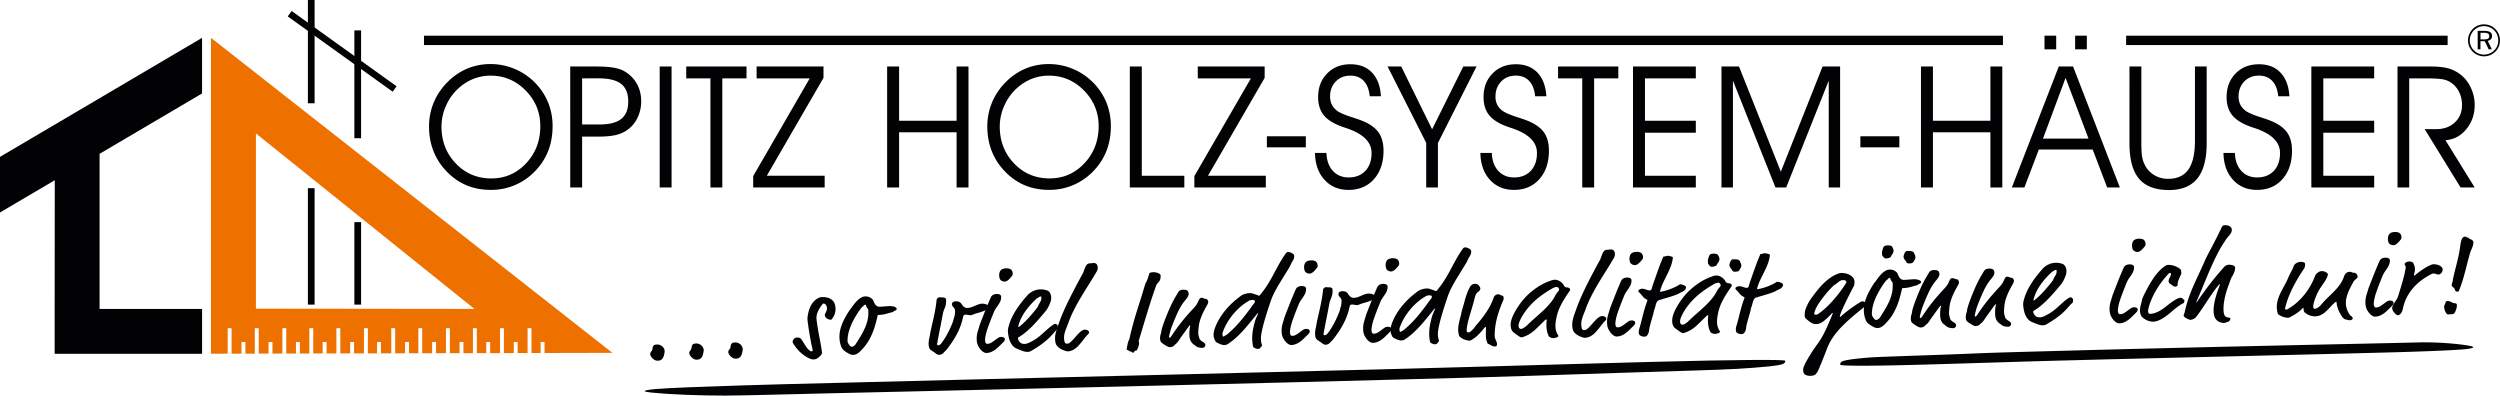
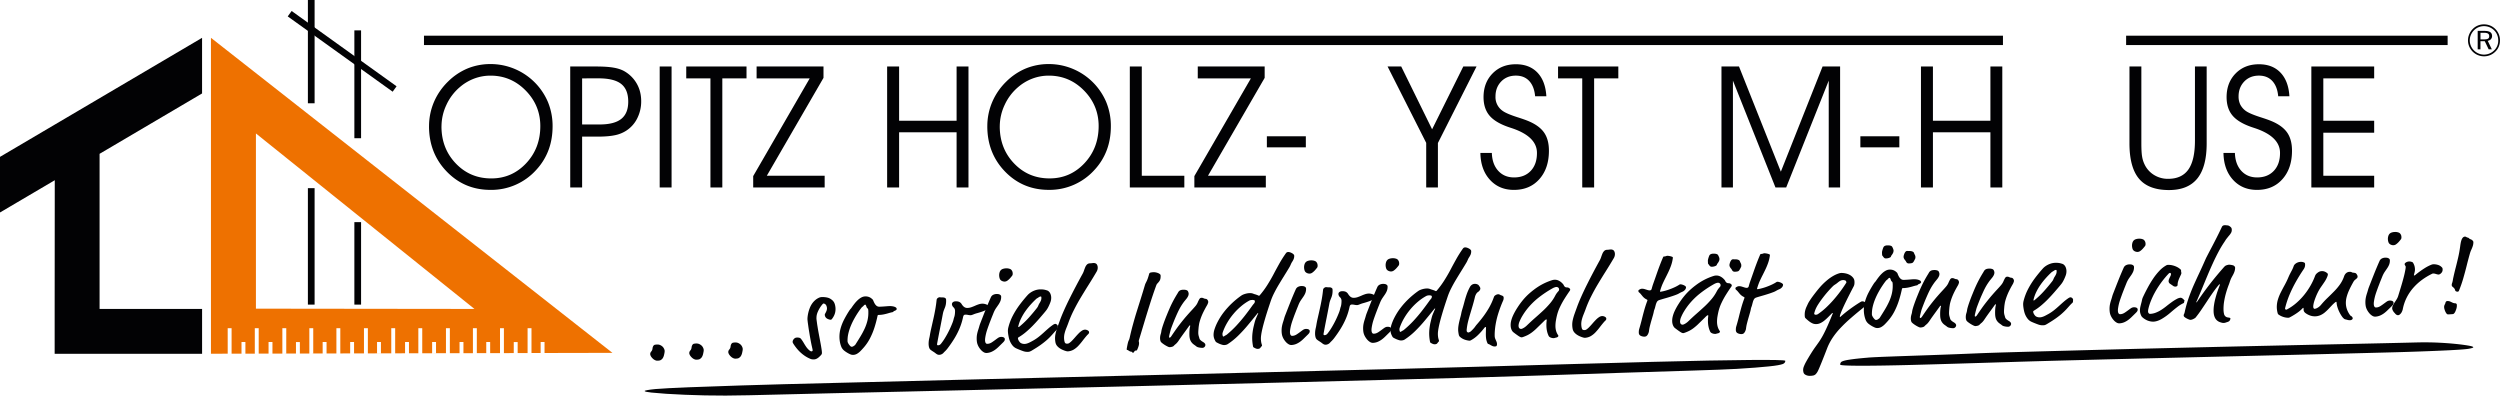
<svg xmlns="http://www.w3.org/2000/svg" viewBox="0 0 5222.33 826.39">
  <defs>
    <style>.cls-1,.cls-3{fill:#020204;}.cls-2{fill:#ee7100;}.cls-2,.cls-3{fill-rule:evenodd;}</style>
  </defs>
  <g id="Ebene_2" data-name="Ebene 2">
    <g id="Ebene_1-2" data-name="Ebene 1">
      <path class="cls-1" d="M896.26,263.72a128,128,0,0,1,10.13-50.36,132.19,132.19,0,0,1,29.45-42.89A128.26,128.26,0,0,1,976.71,143a126.17,126.17,0,0,1,48.34-9.18,130.2,130.2,0,0,1,119.55,79.32,131,131,0,0,1,9.72,50.54q0,26.83-8.35,49.34A125.07,125.07,0,0,1,1121,353.94a126.21,126.21,0,0,1-96.33,42.71q-54.48,0-91.47-38.27t-37-94.66m26,.35q0,46.13,30,77.43t74.11,31.22q43,0,72.69-31.57t29.68-77.79q0-43.1-30.57-74.23T1024.64,158a96.89,96.89,0,0,0-33.71,6,100.19,100.19,0,0,0-30,17.66,107.42,107.42,0,0,0-28.38,37.32A105.51,105.51,0,0,0,922.27,264.07Z" />
      <path class="cls-1" d="M1191.15,138.9h53.61q23.12,0,37,2.42c9.3,1.6,16.94,4.21,23.1,7.82a69.46,69.46,0,0,1,25.6,26.13c6,10.72,8.94,22.75,8.94,36.19a77.93,77.93,0,0,1-8.06,35.31,64.72,64.72,0,0,1-22.51,25.77,68.34,68.34,0,0,1-24,9.84c-9.36,2-21.21,3-35.66,3H1216V391.62h-24.82ZM1216,163.72V260h36.61q30.57,0,45.15-11.61t14.57-36q0-25.32-14.69-37t-47.1-11.73Z" />
      <rect class="cls-1" x="1378.04" y="138.89" width="24.82" height="252.72" />
      <polygon class="cls-1" points="1508.88 391.62 1484.06 391.62 1484.06 163.72 1433.52 163.72 1433.52 138.89 1559.41 138.89 1559.41 163.72 1508.88 163.72 1508.88 391.62" />
      <polygon class="cls-1" points="1691.44 163.72 1580.49 163.72 1580.49 138.9 1720.23 138.9 1720.23 162.65 1601.81 367.15 1722.66 367.15 1722.66 391.62 1573.37 391.62 1573.37 367.86 1691.44 163.72" />
      <polygon class="cls-1" points="1878.17 391.62 1853.17 391.62 1853.17 138.89 1878.17 138.89 1878.17 252.22 1998.26 252.22 1998.26 138.89 2023.08 138.89 2023.08 391.62 1998.26 391.62 1998.26 276.34 1878.17 276.34 1878.17 391.62" />
      <path class="cls-1" d="M2062.45,263.72a128,128,0,0,1,10.13-50.36A132.19,132.19,0,0,1,2102,170.47,128.26,128.26,0,0,1,2142.9,143a126.17,126.17,0,0,1,48.34-9.18,130.2,130.2,0,0,1,119.55,79.32,131,131,0,0,1,9.72,50.54q0,26.83-8.35,49.34a125.07,125.07,0,0,1-24.94,40.88,126.21,126.21,0,0,1-96.33,42.71q-54.46,0-91.47-38.27t-37-94.66m26,.35q0,46.13,30,77.43t74.11,31.22q43,0,72.69-31.57T2295,263.36q0-43.1-30.57-74.23T2190.83,158a96.89,96.89,0,0,0-33.71,6,100.19,100.19,0,0,0-30,17.66,107.42,107.42,0,0,0-28.38,37.32A105.51,105.51,0,0,0,2088.46,264.07Z" />
      <polygon class="cls-1" points="2473.99 391.62 2360.12 391.62 2360.12 138.89 2385.12 138.89 2385.12 367.15 2473.99 367.15 2473.99 391.62" />
      <polygon class="cls-1" points="2613.01 163.72 2502.05 163.72 2502.05 138.9 2641.8 138.9 2641.8 162.65 2523.38 367.15 2644.23 367.15 2644.23 391.62 2494.94 391.62 2494.94 367.86 2613.01 163.72" />
      <rect class="cls-1" x="2646.4" y="284.69" width="81.4" height="23.1" />
-       <path class="cls-1" d="M2746.91,319.4h23.93q.72,23.46,13.27,37.32t33.06,13.93q22,0,35-13.81t12.92-37.44c0-22.86-17.72-40.22-53.14-51.89-2.79-.95-4.86-1.6-6.22-2.08q-27.82-9.58-40-24.23t-12.27-38.27q0-30.21,18.85-49.46T2821,134.21q28.44,0,45.14,17.54c11.08,11.67,17.3,28.14,18.55,49.29h-23.46c-1.25-13.81-5.39-24.41-12.32-31.87S2832.69,158,2821,158c-12.5,0-22.75,4.09-30.63,12.26s-11.9,18.55-11.9,31.16a38.17,38.17,0,0,0,3.55,17.07,37.76,37.76,0,0,0,11.38,13.15q8,5.87,30.56,13.15c8.65,2.78,15.23,5,19.79,6.81q24.61,9.51,35.48,24.35t10.85,39q0,36.8-20,59.3t-53.19,22.45q-30.93,0-50.19-21.26t-19.78-56" />
      <polygon class="cls-1" points="3003.7 298.73 3003.7 391.62 2979.24 391.62 2979.24 298.43 2898.55 138.89 2927.04 138.89 2991.56 270.11 3056.72 138.89 3084.39 138.89 3003.7 298.73" />
      <path class="cls-1" d="M3092.43,319.4h23.93q.7,23.46,13.27,37.32t33.06,13.93q22,0,35-13.81t12.91-37.44c0-22.86-17.71-40.22-53.14-51.89-2.78-.95-4.85-1.6-6.22-2.08q-27.81-9.58-40-24.23T3099,202.93q0-30.21,18.84-49.46t48.7-19.26q28.42,0,45.14,17.54c11.08,11.67,17.3,28.14,18.54,49.29h-23.46c-1.24-13.81-5.39-24.41-12.32-31.87s-16.23-11.2-27.9-11.2c-12.5,0-22.75,4.09-30.63,12.26S3124,188.78,3124,201.39a34.69,34.69,0,0,0,14.93,30.22q8,5.87,30.57,13.15c8.65,2.78,15.22,5,19.79,6.81q24.61,9.51,35.48,24.35t10.84,39q0,36.8-20,59.3t-53.2,22.45q-30.93,0-50.18-21.26t-19.78-56" />
      <polygon class="cls-1" points="3330.02 391.62 3305.2 391.62 3305.2 163.72 3254.67 163.72 3254.67 138.89 3380.56 138.89 3380.56 163.72 3330.02 163.72 3330.02 391.62" />
-       <polygon class="cls-1" points="3436.22 252.22 3542.45 252.22 3542.45 277.22 3436.22 277.22 3436.22 367.15 3542.45 367.15 3542.45 391.62 3411.22 391.62 3411.22 138.9 3542.45 138.9 3542.45 163.72 3436.22 163.72 3436.22 252.22" />
      <polygon class="cls-1" points="3596.04 391.62 3596.04 138.89 3632.65 138.89 3720.09 358.62 3807.24 138.89 3843.85 138.89 3843.85 391.62 3820.09 391.62 3820.09 168.4 3731.23 391.62 3708.83 391.62 3619.97 168.4 3619.97 391.62 3596.04 391.62" />
      <rect class="cls-1" x="3886.18" y="284.69" width="81.4" height="23.1" />
      <polygon class="cls-1" points="4037.76 391.62 4012.76 391.62 4012.76 138.89 4037.76 138.89 4037.76 252.22 4157.84 252.22 4157.84 138.89 4182.67 138.89 4182.67 391.62 4157.84 391.62 4157.84 276.34 4037.76 276.34 4037.76 391.62" />
-       <path class="cls-1" d="M4270.8,74.56h24.46V103H4270.8Zm64,0h24.47V103h-24.47Zm28,215-47.93-126.89-47.21,126.89Zm-134,102.08h-26.19l98.05-252.73h29.86l97.74,252.73h-26.53l-30.22-79.32H4259Z" />
      <path class="cls-1" d="M4448.32,138.89h24.83V298.73c0,12.38.47,21.68,1.48,27.78a58.19,58.19,0,0,0,4.92,16.29,51.57,51.57,0,0,0,19.9,22.57,54.63,54.63,0,0,0,29.62,8.18q28.62,0,42.36-19.55c9.12-13,13.68-33.18,13.68-60.49V138.89h24.47V299.62q0,49.14-19.55,73.28T4530.79,397q-42.57,0-62.5-23.64t-20-73.75Z" />
      <path class="cls-1" d="M4644.63,319.4h23.94q.7,23.46,13.26,37.32t33.06,13.93q22,0,35-13.81t12.92-37.44c0-22.86-17.72-40.22-53.14-51.89-2.78-.95-4.86-1.6-6.22-2.08q-27.81-9.58-40-24.23t-12.26-38.27q0-30.21,18.83-49.46t48.7-19.26q28.44,0,45.14,17.54c11.08,11.67,17.3,28.14,18.55,49.29H4759c-1.24-13.81-5.39-24.41-12.32-31.87s-16.24-11.2-27.91-11.2c-12.5,0-22.75,4.09-30.62,12.26s-11.91,18.55-11.91,31.16a38.17,38.17,0,0,0,3.55,17.07,37.76,37.76,0,0,0,11.38,13.15q8,5.87,30.57,13.15c8.64,2.78,15.22,5,19.78,6.81q24.61,9.51,35.49,24.35t10.84,39q0,36.8-20,59.3t-53.19,22.45q-30.93,0-50.18-21.26t-19.79-56" />
      <polygon class="cls-1" points="4853.26 252.22 4959.48 252.22 4959.48 277.22 4853.26 277.22 4853.26 367.15 4959.48 367.15 4959.48 391.62 4828.26 391.62 4828.26 138.9 4959.48 138.9 4959.48 163.72 4853.26 163.72 4853.26 252.22" />
-       <path class="cls-1" d="M5032.68,163.72v227.9h-24.46V138.9h67.89c14.93,0,26.89,1.12,36,3.37a72.79,72.79,0,0,1,48.57,39.51,83,83,0,0,1,8.77,37.51q0,29.31-17.42,50.47c-11.67,14.16-26.18,21.86-43.66,23.1l61.08,98.76H5140l-75-121.86h23.93q24,0,39-14c10-9.36,15.05-21.45,15.05-36.14a61.9,61.9,0,0,0-4.62-24.29,52.68,52.68,0,0,0-13.62-19.08,43.85,43.85,0,0,0-18-9.65q-10.48-2.85-37.44-2.84Z" />
      <path class="cls-1" d="M5188.87,50.89a34,34,0,0,1,13,2.51,33.48,33.48,0,0,1,17.93,18.05,34.65,34.65,0,0,1,.05,25.72,31.13,31.13,0,0,1-7.19,10.63,34.33,34.33,0,0,1-11,7.41A33.69,33.69,0,0,1,5158,97.08a33.08,33.08,0,0,1-2.51-12.74,32.59,32.59,0,0,1,2.59-12.75,34.39,34.39,0,0,1,7.41-11.08,31.57,31.57,0,0,1,10.58-7.16,33.34,33.34,0,0,1,12.79-2.46m29.81,33.59a30.49,30.49,0,0,0-2.2-11.53,28.49,28.49,0,0,0-6.29-9.57,29.92,29.92,0,0,0-21.32-8.75,29.52,29.52,0,0,0-11.26,2.18,29.14,29.14,0,0,0-9.52,6.38,32.08,32.08,0,0,0-6.64,9.87,29.12,29.12,0,0,0,0,22.59,30.4,30.4,0,0,0,16.18,16.15,28.66,28.66,0,0,0,11.28,2.26,29.81,29.81,0,0,0,11.44-2.27,31.19,31.19,0,0,0,9.88-6.58,27.57,27.57,0,0,0,6.32-9.31A29.59,29.59,0,0,0,5218.68,84.48Zm-28.81-19.94c5.41,0,9.43.87,12,2.59s3.89,4.42,3.89,8a9.77,9.77,0,0,1-2.46,6.8,10.5,10.5,0,0,1-6.62,3.33l8.59,17.76h-6.63l-8.11-16.93h-9v16.93h-5.8V64.54Zm-1.09,3.92h-7.21V82.29h7.21q6.11,0,8.57-1.52t2.46-5.19c0-2.52-.87-4.35-2.6-5.45S5192.66,68.46,5188.78,68.46Z" />
      <rect class="cls-1" x="885.66" y="74.56" width="3298.38" height="19.57" />
      <rect class="cls-1" x="4441.32" y="74.56" width="671.61" height="19.57" />
      <path class="cls-1" d="M1388.44,733.47a9.59,9.59,0,0,0-.4-2.73,18.48,18.48,0,0,0-1.73-3.83,13.4,13.4,0,0,0-3.07-3.51,17.56,17.56,0,0,0-4.56-2.74,13.77,13.77,0,0,0-5.29-1,25,25,0,0,0-5.05.46,5.16,5.16,0,0,0-3,1.71,10.44,10.44,0,0,0-1.52,2.73,11.73,11.73,0,0,0-.77,3.45,11.25,11.25,0,0,1-.93,3.61,11.67,11.67,0,0,1-2.08,3.08,8.38,8.38,0,0,0-1.29,2.19,8.65,8.65,0,0,0-.54,2.75,7.93,7.93,0,0,0,.51,2.44,11.25,11.25,0,0,0,1.6,3.14,23.24,23.24,0,0,0,4.57,4.94,15.94,15.94,0,0,0,4.44,2.58,9.11,9.11,0,0,0,3.44.72,26.35,26.35,0,0,0,4.89-.41,8.64,8.64,0,0,0,4.11-2,12.51,12.51,0,0,0,2.78-3,22,22,0,0,0,2.15-4.91c.23-.78.49-1.81.74-3s.51-2.46.72-3.69a18.94,18.94,0,0,0,.25-2.86" />
      <path class="cls-1" d="M1470,731.33a9.64,9.64,0,0,0-.4-2.73,18.08,18.08,0,0,0-1.74-3.83,13,13,0,0,0-3.07-3.5,17.34,17.34,0,0,0-4.55-2.74,13.87,13.87,0,0,0-5.3-1,25.63,25.63,0,0,0-5,.46,5.24,5.24,0,0,0-3,1.71,10.63,10.63,0,0,0-1.52,2.74,11.74,11.74,0,0,0-.77,3.44,11.29,11.29,0,0,1-.92,3.62,11.61,11.61,0,0,1-2.08,3.07,7.93,7.93,0,0,0-1.29,2.2,8.6,8.6,0,0,0-.54,2.75,7.93,7.93,0,0,0,.51,2.43,11.2,11.2,0,0,0,1.59,3.14,23,23,0,0,0,4.58,4.94,15.42,15.42,0,0,0,4.43,2.58,9,9,0,0,0,3.45.73,26.29,26.29,0,0,0,4.89-.42,8.54,8.54,0,0,0,4.1-2,12.3,12.3,0,0,0,2.78-3,21.61,21.61,0,0,0,2.16-4.92c.22-.78.48-1.81.73-3s.51-2.46.72-3.69a19.1,19.1,0,0,0,.26-2.86" />
      <path class="cls-1" d="M1551.49,729.19a9.23,9.23,0,0,0-.4-2.72,17.46,17.46,0,0,0-1.73-3.83,13.38,13.38,0,0,0-3.07-3.51,17.4,17.4,0,0,0-4.56-2.74,13.77,13.77,0,0,0-5.29-1,25.85,25.85,0,0,0-5,.45,5.22,5.22,0,0,0-3,1.72,10.44,10.44,0,0,0-1.52,2.73,11.73,11.73,0,0,0-.77,3.45,11.24,11.24,0,0,1-.92,3.61,11.7,11.7,0,0,1-2.09,3.08,8.18,8.18,0,0,0-1.28,2.2,8.35,8.35,0,0,0-.55,2.74,8,8,0,0,0,.51,2.44,11.52,11.52,0,0,0,1.6,3.14,23,23,0,0,0,4.58,4.94,15.9,15.9,0,0,0,4.43,2.58,9.12,9.12,0,0,0,3.45.72,25.48,25.48,0,0,0,4.88-.41,8.47,8.47,0,0,0,4.11-2,12.51,12.51,0,0,0,2.78-3,22.21,22.21,0,0,0,2.16-4.91c.22-.78.48-1.81.73-3s.51-2.46.72-3.7a18.74,18.74,0,0,0,.25-2.86" />
      <path class="cls-1" d="M1740.33,628.76a29.66,29.66,0,0,0-5.63-4.54,23.19,23.19,0,0,0-7.5-2.83,46.62,46.62,0,0,0-11.08-.81,16.44,16.44,0,0,0-6.08,1.71,32.69,32.69,0,0,0-7.77,5.26,39.31,39.31,0,0,0-7.51,9.26,47.84,47.84,0,0,0-3.64,7.77,70.13,70.13,0,0,0-2.55,8.35,72.72,72.72,0,0,0-1.43,7.79,42.24,42.24,0,0,0-.41,6.17c0,.86.19,2.48.45,4.85s.71,5.28,1.17,8.66,1,7.11,1.67,11.05,1.28,8,2,12,1.39,7.84,2.1,11.45,1.36,6.78,2,9.5c.46,2,.78,3.49,1,4.46s.32,1.67.37,2a7.28,7.28,0,0,1,.07,1.06,1.77,1.77,0,0,1-.61,1.36,2.56,2.56,0,0,1-1.78.66,4.08,4.08,0,0,1-2-.47,15,15,0,0,1-3-2.09,37.42,37.42,0,0,1-6.31-7.18c-1.78-2.61-3.44-5.3-5-8a77.61,77.61,0,0,0-5.22-7.86,7.39,7.39,0,0,0-3.71-2.72,18.15,18.15,0,0,0-5.68-.47,7.88,7.88,0,0,0-4.53,1.68,10.62,10.62,0,0,0-3,3.58,8.85,8.85,0,0,0-1,4,5.29,5.29,0,0,0,.5,1.66,17.81,17.81,0,0,0,1.07,2,100.27,100.27,0,0,0,9.6,12.77,76.74,76.74,0,0,0,12.12,11A64.92,64.92,0,0,0,1693.8,750a13.17,13.17,0,0,0,2.71.59,19.84,19.84,0,0,0,3.43.23,14.05,14.05,0,0,0,5.92-1.46,21.57,21.57,0,0,0,4.89-3.4c1.51-1.38,3-2.8,4.38-4.35a8.55,8.55,0,0,0,1.3-1.87,6.36,6.36,0,0,0,.54-2.59,65.43,65.43,0,0,0-.82-7.89c-.45-3.17-1.08-6.79-1.79-10.73s-1.52-8.08-2.32-12.38-1.62-8.53-2.38-12.75-1.43-8.13-2-11.83c-.14-.85-.34-2-.58-3.57s-.45-3.17-.66-4.88-.45-3.21-.61-4.56-.26-2.19-.27-2.6a29.33,29.33,0,0,1,.07-3.63c0-1,.15-1.93.25-2.75a34,34,0,0,1,2.71-8.76,64,64,0,0,1,4.39-8.28,56.84,56.84,0,0,1,4.45-6.11c1.35-1.59,2.23-2.38,2.71-2.44a5.78,5.78,0,0,1,3.09,1,7.65,7.65,0,0,1,2.39,2.3,14.39,14.39,0,0,1,1.31,3.19,13.89,13.89,0,0,1,.57,3.38,14.44,14.44,0,0,1-1.11,5.82,39.59,39.59,0,0,1-2.75,5.54,4.87,4.87,0,0,0-.5,1.08,2.68,2.68,0,0,0-.18.9,9.91,9.91,0,0,0,1.14,4.62,9.51,9.51,0,0,0,2.73,3.11,12.43,12.43,0,0,0,2.45,1.41,19.48,19.48,0,0,0,3.17,1.14,11,11,0,0,0,3,.41,1.93,1.93,0,0,0,1.41-.49,16.22,16.22,0,0,0,1.94-2.29,32.82,32.82,0,0,0,3.21-5.27,29.86,29.86,0,0,0,2.52-6.8,33.46,33.46,0,0,0,.84-8.43,34.64,34.64,0,0,0-.6-5.49,28.73,28.73,0,0,0-1.61-5.71,14.75,14.75,0,0,0-2.86-4.58" />
      <path class="cls-1" d="M1812,644a6.68,6.68,0,0,1,1,1,4,4,0,0,1,.58,1.69,13.68,13.68,0,0,1,.2,1.67c.06.65.12,1.31.14,2s0,1.14,0,1.51a70.72,70.72,0,0,1-1.94,18.08,93.85,93.85,0,0,1-5.89,16.68,160.79,160.79,0,0,1-8.4,15.77c-3.09,5.14-6.26,10.25-9.47,15.27-.59,1-1.1,1.74-1.45,2.28a5.6,5.6,0,0,1-1.11,1.25,8,8,0,0,1-1.49,1l-1.76,1.23a5.58,5.58,0,0,1-2.84.85,10.11,10.11,0,0,1-1.1,0,3,3,0,0,1-1.11-.42,11.25,11.25,0,0,1-2.39-2.27,29.38,29.38,0,0,1-2.28-3,19.38,19.38,0,0,1-1.41-2.61,8.69,8.69,0,0,1-.71-2.06,8.06,8.06,0,0,1-.12-1.35,65.58,65.58,0,0,1,1.78-16.28,104.24,104.24,0,0,1,5.14-15.81,145.14,145.14,0,0,1,6.89-14.3q3.68-6.64,7-11.69c2.2-3.37,4-6,5.51-8s2.29-3,2.44-3.25a11.58,11.58,0,0,1,2.35-2.34,12.58,12.58,0,0,0,2.2-1.94,9.48,9.48,0,0,1,1.86-1.84,3.56,3.56,0,0,1,1.74-.7,1.34,1.34,0,0,1,1.08.7,9.25,9.25,0,0,1,.86,1.66c.22.64.44,1.21.62,1.73a10.72,10.72,0,0,0,.65,1.74A6.3,6.3,0,0,0,1812,644m12-16.47a6,6,0,0,0-1.32-2.13,28.17,28.17,0,0,0-2.21-1.94,18.86,18.86,0,0,0-6.66-3.54,21.64,21.64,0,0,0-6.43-.77,18.76,18.76,0,0,0-7.9,2.16,35.65,35.65,0,0,0-7.45,5.38,67.35,67.35,0,0,0-6.83,7.4c-2.17,2.71-4.22,5.5-6.1,8.32a22.84,22.84,0,0,1-1.78,2.34c-.43.46-1,1-1.5,1.67s-1.34,1.83-2.4,3.49q-5.46,8.58-10.07,17.44a100.4,100.4,0,0,0-7.28,18.27,65.16,65.16,0,0,0-2.51,19.41,60.89,60.89,0,0,0,1.07,9.85,51.88,51.88,0,0,0,3.13,10.36,21.08,21.08,0,0,0,6.74,8,57.23,57.23,0,0,0,12,7,12.59,12.59,0,0,0,2.67.82,16.27,16.27,0,0,0,3.23.24,16.65,16.65,0,0,0,7.94-2.32,34.5,34.5,0,0,0,7-5.5c2.22-2.26,4.44-4.64,6.66-7.19a95.42,95.42,0,0,0,13.06-19,143.61,143.61,0,0,0,9.37-22.28,243.42,243.42,0,0,0,6.68-25.15,2.66,2.66,0,0,1,.9-1.66,3.61,3.61,0,0,1,2-.37c.85,0,2-.06,3.59-.18s3.49-.38,5.93-.81c3.25-.65,6.45-1.43,9.69-2.41s6.08-1.71,8.56-2.23a4.27,4.27,0,0,0,1.9-.62,2.78,2.78,0,0,0,.75-.91,2.83,2.83,0,0,1,1.36-.9c.69-.3,1.45-.65,2.3-1a8.46,8.46,0,0,0,2.13-1.4,2.72,2.72,0,0,0,.92-2A4.19,4.19,0,0,0,1871,642a16.83,16.83,0,0,0-5.6-2,32.32,32.32,0,0,0-7.44-.59c-1.84.05-3.79.19-5.79.36s-4.23.31-6.68.5-5.34.34-8.56.43a9.13,9.13,0,0,1-6-2,17,17,0,0,1-4-5A47.38,47.38,0,0,1,1824.08,627.55Z" />
      <path class="cls-1" d="M1969.53,655.81a46.55,46.55,0,0,1,2.12-7.68c.8-2.06,1.57-4,2.34-5.86a36,36,0,0,0,1.79-6.37,43.31,43.31,0,0,0,.58-9.16,8.41,8.41,0,0,0-.31-2.27,2.6,2.6,0,0,0-1-1.37,7.15,7.15,0,0,0-3.43-1.62,18.66,18.66,0,0,0-3.72-.15c-1,0-2-.07-2.9-.17a17.73,17.73,0,0,0-2.74-.17,5.38,5.38,0,0,0-1.82.58,8.66,8.66,0,0,0-2.49,1.78,5.58,5.58,0,0,0-1.42,3.18q-1,9.94-2.79,19.86c-1.17,6.64-2.51,13.25-4,19.82s-2.92,13.13-4.42,19.62q-1.15,5-1.75,8.12c-.39,2-.72,3.7-.89,4.92l-.53,3.08c-.14.82-.28,1.68-.5,2.58-.52,2.18-.92,4.07-1.2,5.71s-.45,3.15-.54,4.58-.12,3-.08,4.69a28,28,0,0,0,.29,2.94,19.79,19.79,0,0,0,.6,2.92,11.57,11.57,0,0,0,1.65,3.67,12.47,12.47,0,0,0,3,2.78c1.29.94,3.12,2.12,5.4,3.57,1.53,1,2.87,2,4,2.91a17.94,17.94,0,0,0,3.32,2.12,9,9,0,0,0,4.1.79,12.14,12.14,0,0,0,4.83-1.27,11.62,11.62,0,0,0,3.88-2.87c.91-1.05,1.82-2,2.66-2.77s1.83-1.8,2.86-2.93a51.14,51.14,0,0,0,3.76-4.59q7-9.24,13-18.95a159.07,159.07,0,0,0,10.49-20,127.7,127.7,0,0,0,7.23-21.57c.45-1.85.77-3.33,1-4.36a13.86,13.86,0,0,1,.76-2.3,2.9,2.9,0,0,1,1-1.25,3.5,3.5,0,0,1,1.6-.9,6,6,0,0,1,1.79-.17,24.5,24.5,0,0,1,5.2.6,30.62,30.62,0,0,0,5.36.59,9.34,9.34,0,0,0,2.6-.51c1-.31,2-.71,3-1.1a58,58,0,0,1,8-2.7c3.28-.9,7-2.06,11.09-3.48a80.14,80.14,0,0,0,12.86-5.92,7.78,7.78,0,0,0,1.49-1,1.37,1.37,0,0,0,.18-1,5,5,0,0,0-3.32-5.3,23.59,23.59,0,0,0-6.19-2.48,22,22,0,0,0-5.41-.64,27.24,27.24,0,0,0-7.83,1.47,80.65,80.65,0,0,0-7.6,3c-2.5,1.13-5,2.1-7.59,3a27.25,27.25,0,0,1-7.84,1.47,12.15,12.15,0,0,1-3.93-.51,11.83,11.83,0,0,1-4-2.26,22.3,22.3,0,0,1-4-4.75,12.5,12.5,0,0,0-5.44-5.2,17.52,17.52,0,0,0-7.7-1.07,8.54,8.54,0,0,0-5.58,1.9,5.2,5.2,0,0,0-1.85,4.17,9.05,9.05,0,0,0,1.16,3.77,11,11,0,0,0,2.45,3,9.67,9.67,0,0,1,2.08,3.09,10.38,10.38,0,0,1,.78,3.69,51.79,51.79,0,0,1-.41,7.52,30.29,30.29,0,0,1-1.2,5.5,19.91,19.91,0,0,0-1,3.17c-.26,1-.52,2.1-.81,3.25s-.75,2.58-1.32,4.2c-2.17,5.72-4.64,11.42-7.35,17s-5.59,10.88-8.57,15.73a110.5,110.5,0,0,1-8.61,12.47,8.74,8.74,0,0,1-3.47,2.78,7.86,7.86,0,0,1-2.8.56,2.08,2.08,0,0,1-1.36-.41,1.24,1.24,0,0,1-.64-1,5.41,5.41,0,0,1,0-.9,10.06,10.06,0,0,1,.13-1.23c.11-.57.25-1.43.46-2.54q2.75-14.76,5.72-29.65t5.71-29.66" />
      <path class="cls-1" d="M2112.35,563.44a7.42,7.42,0,0,0-2.61-1.65,22.84,22.84,0,0,0-3.7-1,22.39,22.39,0,0,0-4.05-.26,23.28,23.28,0,0,0-7,1.16,10.53,10.53,0,0,0-4.89,3.31,13.16,13.16,0,0,0-2.28,4.92,19.67,19.67,0,0,0-.63,5.44,21.33,21.33,0,0,0,.52,4.23,14.54,14.54,0,0,0,1.41,4,9.45,9.45,0,0,0,3.59,3.18,12.86,12.86,0,0,0,6.32,1.46,10.34,10.34,0,0,0,5.42-2.06,34.31,34.31,0,0,0,5.26-4.7c1.67-1.88,3.25-3.76,4.67-5.64a5,5,0,0,0,.92-2.14,11.36,11.36,0,0,0,.19-2.29,13.72,13.72,0,0,0-.64-4,11,11,0,0,0-2.51-4m-17.08,152a22,22,0,0,0,2.62-3,6.57,6.57,0,0,0,.92-5.33,4.12,4.12,0,0,0-1.35-1.76,6.78,6.78,0,0,0-2.89-1.23,13.12,13.12,0,0,0-3.27-.32,11.27,11.27,0,0,0-3.42.58,14.73,14.73,0,0,0-3.3,1.71c-1.2.85-2.76,1.95-4.64,3.39-3.13,2.32-5.69,4.15-7.66,5.43a22.38,22.38,0,0,1-5.15,2.58,15.93,15.93,0,0,1-4.84.78,3.44,3.44,0,0,1-3-1.48,7.5,7.5,0,0,1-1.3-3.23,15.94,15.94,0,0,1-.28-3,33.37,33.37,0,0,1,.46-5.4c.35-2.37.89-5.16,1.66-8.36s1.83-6.62,3.12-10.37c.79-2.31,1.78-5,2.89-8.07s2.32-6.18,3.59-9.48,2.52-6.48,3.75-9.49,2.29-5.77,3.29-8.08a51.31,51.31,0,0,1,4.61-8.2c1.72-2.49,3.38-4.9,5-7.23a39.64,39.64,0,0,0,3.88-7.37,23,23,0,0,0,1.41-8.68,4.24,4.24,0,0,0-.6-2.4,4.86,4.86,0,0,0-1.46-1.47,8.38,8.38,0,0,0-3.43-1.46,19.59,19.59,0,0,0-4-.31,16.6,16.6,0,0,0-6.9,1.57,10.64,10.64,0,0,0-5.16,5.36c-4.24,9.5-8.12,18.78-11.72,27.86s-7.07,18.09-10.6,27.08c-.64,1.73-1.28,3.63-1.85,5.72s-1.23,4.28-2,6.63c-.91,2.75-1.62,5.3-2.13,7.52a51.19,51.19,0,0,0-1.06,6.39,50.08,50.08,0,0,0-.21,6c0,1.71.17,3.42.38,5.13a28.17,28.17,0,0,0,1.12,5.11,32.42,32.42,0,0,0,3.15,6.77,38.8,38.8,0,0,0,4.61,6.09,24.43,24.43,0,0,0,5.46,4.38,11.21,11.21,0,0,0,5.63,1.61,29.39,29.39,0,0,0,10.23-2.27,42.56,42.56,0,0,0,8.44-4.87,64.86,64.86,0,0,0,6.23-5.26Z" />
      <path class="cls-1" d="M2171.29,633.64a28.32,28.32,0,0,0-2,3.84c-.38,1-.8,1.9-1.23,2.81a20.52,20.52,0,0,1-2.35,3.53q-7.95,10.18-16.9,20.11a179,179,0,0,1-19.55,18.55,6,6,0,0,1-.93.56,1.85,1.85,0,0,1-.77.22.41.41,0,0,1-.33-.23,2.29,2.29,0,0,1-.19-1,75.33,75.33,0,0,1,5.62-16.1,108.43,108.43,0,0,1,8.82-15.17A153.62,153.62,0,0,1,2152.31,637c3.85-4.3,7.74-8.32,11.65-12a19.94,19.94,0,0,1,1.71-1.47c.4-.26.81-.47,1.21-.68s1-.6,1.89-1.16a20.48,20.48,0,0,1,2.37-1.52,6.11,6.11,0,0,1,2.71-.81c.69,0,1.15.21,1.32.7a7.63,7.63,0,0,1,.22,2.2,13.76,13.76,0,0,1-1.22,6.11,40.88,40.88,0,0,1-2.88,5.26m-15.79,98.59q10.92-6.47,18.51-11.87c5-3.64,9.24-7,12.67-10s6.33-5.92,8.75-8.51,4.6-5.06,6.63-7.36,4.16-4.44,6.39-6.49a3.3,3.3,0,0,0,1-1.74,6.69,6.69,0,0,0,.12-1.72,5.11,5.11,0,0,1,.09-1.06,10.78,10.78,0,0,0,.07-2.13,4.22,4.22,0,0,0-1-2.34,7.75,7.75,0,0,0-2.08-1.74,3.63,3.63,0,0,0-1.94-.68,6,6,0,0,0-1.79.25,12.67,12.67,0,0,0-3.06,1.59,106.43,106.43,0,0,0-10.16,7.86c-3.19,2.77-6.34,5.63-9.53,8.53s-6.46,5.76-9.94,8.5a89.43,89.43,0,0,1-11.38,7.77c-3.58,2-6.48,3.55-8.74,4.63a32.57,32.57,0,0,1-5.66,2.11,15.64,15.64,0,0,1-4.27.6,16.4,16.4,0,0,1-3.72-.31,17.29,17.29,0,0,1-3.91-1.45,9.77,9.77,0,0,1-2.55-2.26,21.35,21.35,0,0,1-2.47-3.77,10.42,10.42,0,0,1-1.12-4.09,1.6,1.6,0,0,1,.26-1,4.71,4.71,0,0,1,1.15-1,113,113,0,0,0,15-10.67c4.87-4.09,9.61-8.46,14.22-13.19s9.14-9.63,13.49-14.63,8.6-9.94,12.67-14.86c1.11-1.34,2.06-2.55,2.92-3.71s1.61-2.37,2.36-3.66,1.48-2.72,2.25-4.34a85.2,85.2,0,0,0,3.69-8.75,25.59,25.59,0,0,0,1.48-9,21.7,21.7,0,0,0-1.64-8,14.12,14.12,0,0,0-3.31-4.81,9.47,9.47,0,0,0-3.28-2.12c-1.6-.53-3.17-1-4.61-1.35a32.51,32.51,0,0,0-4.67-.77,45.91,45.91,0,0,0-5.72-.18,35.5,35.5,0,0,0-11.12,2.17,39.86,39.86,0,0,0-8.9,4.56,33.5,33.5,0,0,0-5.87,5q-9.09,10.15-17.12,20.89a168.66,168.66,0,0,0-14,22.36,111.58,111.58,0,0,0-9.2,24.16,29.6,29.6,0,0,0-.87,4.51,28.45,28.45,0,0,0-.15,3.59,58.57,58.57,0,0,0,.52,5.86c.35,2.28.74,4.6,1.25,6.91a46.06,46.06,0,0,0,1.66,6,38.16,38.16,0,0,0,5.58,10.34,22.32,22.32,0,0,0,7.1,6.22c.66.35,1.86.89,3.67,1.7s3.8,1.57,6,2.45,4.28,1.64,6.14,2.29a26,26,0,0,0,5,1.25,24.68,24.68,0,0,0,4.29.22c1,0,2,0,2.73-.15A9.64,9.64,0,0,0,2152,734,21.54,21.54,0,0,0,2155.5,732.23Z" />
      <path class="cls-1" d="M2229.78,734a27.49,27.49,0,0,0,12.56-3.43,44.33,44.33,0,0,0,10.2-8.15,125.56,125.56,0,0,0,8.94-10.64c2.88-3.74,5.8-7.41,8.82-10.88a30.3,30.3,0,0,1,2.3-2.34,8.87,8.87,0,0,0,1.74-2,4.3,4.3,0,0,0,.67-2.59,4.17,4.17,0,0,0-1.8-3.13,11.06,11.06,0,0,0-3.63-1.78,11.78,11.78,0,0,0-3-.49,13.27,13.27,0,0,0-6.75,2.38,39.18,39.18,0,0,0-6.78,5.72c-2.23,2.31-4.49,4.73-6.71,7.32s-4.44,5-6.59,7.27a37.29,37.29,0,0,1-6.46,5.56,6.85,6.85,0,0,1-2,.83,13.73,13.73,0,0,1-2.15.26,6.51,6.51,0,0,1-3-.58,3.76,3.76,0,0,1-1.93-2.23,23.75,23.75,0,0,1-1.1-4.58,37.75,37.75,0,0,1-.36-4.44,37.26,37.26,0,0,1,1.28-10.36,79.72,79.72,0,0,1,3.33-10c1.34-3.26,2.64-6.6,3.9-9.94a230.64,230.64,0,0,1,12-28.06q6.87-13.65,14.85-26.91t16.32-26.51c5.6-8.88,11.08-17.83,16.43-27a16.32,16.32,0,0,0,1.65-4,14.74,14.74,0,0,0,.57-4.54,12.2,12.2,0,0,0-.53-3.5,10.8,10.8,0,0,0-1.6-3.3,6.41,6.41,0,0,0-2.79-1.93,10.12,10.12,0,0,0-3.64-.6,27.61,27.61,0,0,0-3.75.35c-1.22.15-2.64.27-4.31.35a8.54,8.54,0,0,0-5.78,2.4,18.31,18.31,0,0,0-3.65,5.57c-.92,2.26-1.8,4.53-2.59,6.88a38.29,38.29,0,0,1-2.61,6.31q-6.72,12.16-13.66,25.29t-13.47,26.23c-4.39,8.76-8.37,17.19-12,25.36s-6.73,15.73-9.2,22.69c-1.71,4.65-3.32,9.06-4.79,13.26a113.69,113.69,0,0,0-3.53,12,46.26,46.26,0,0,0-1.25,11.38c0,1.47.16,2.89.32,4.28s.35,2.68.63,4a16.26,16.26,0,0,0,3.49,7,27.18,27.18,0,0,0,6,5.15,39.94,39.94,0,0,0,6.75,3.45,42.25,42.25,0,0,0,5.72,2,15.12,15.12,0,0,0,3,.58" />
      <path class="cls-1" d="M2424.44,575.34a3.89,3.89,0,0,0-1.58-2.73,13.6,13.6,0,0,0-3.69-2.15,24.68,24.68,0,0,0-4.6-1.38,18.45,18.45,0,0,0-4.26-.46,29.6,29.6,0,0,0-6.63.7,3.93,3.93,0,0,0-3.08,2.49c-1.11,4.11-2.13,7.44-3,9.87a53.66,53.66,0,0,1-2.45,5.94c-.74,1.49-1.4,2.85-2,4a30.34,30.34,0,0,0-1.64,4.37q-4.16,14.13-8.38,27.52t-8.4,26.7q-4.12,13.22-7.86,26.9c-2.54,9.08-4.86,18.49-7,28.17a34.25,34.25,0,0,1-.93,3.42,14.71,14.71,0,0,1-1.12,2.51,24.34,24.34,0,0,0-1.56,4.37q-.72,2.83-1.31,5.91c-.4,2-.72,3.82-1,5.33s-.35,2.5-.34,2.87a1.67,1.67,0,0,0,.4,1,1.52,1.52,0,0,0,1.11.42,4.84,4.84,0,0,1,1.9.89,26.19,26.19,0,0,0,2.74,1.68,6.53,6.53,0,0,0,3,.9,2.45,2.45,0,0,1,1.65.57c.38.39.76.79,1.09,1.15a2,2,0,0,0,1.49.61,1.93,1.93,0,0,0,1-.55,5.43,5.43,0,0,0,1.15-1.46,6.71,6.71,0,0,1,1.26-1.7,2.32,2.32,0,0,1,1.61-.82,13.19,13.19,0,0,0,1.75-.17,2,2,0,0,0,1.4-.9,56.58,56.58,0,0,0,3.37-8.65,21.22,21.22,0,0,0,.89-6.39,12.49,12.49,0,0,0-.29-1.91,6.22,6.22,0,0,1-.29-1.75,3.86,3.86,0,0,1,.13-1.31,9.66,9.66,0,0,1,.29-1.15q5.8-19.25,11.45-38.08t11.51-37.28q5.82-18.45,12.31-36.47c.53-1.49.95-2.56,1.3-3.3a8.68,8.68,0,0,1,.86-1.66,7,7,0,0,1,.86-1,41,41,0,0,0,4.39-5.25,14.3,14.3,0,0,0,2.08-5,29.21,29.21,0,0,0,.43-6.79" />
      <path class="cls-1" d="M2437,659c-1,2.43-2.11,5.24-3.29,8.33s-2.33,6.22-3.43,9.39-2.09,6.18-2.87,9a44.64,44.64,0,0,0-1.53,6.9,24.73,24.73,0,0,1-1,4.55,42.82,42.82,0,0,0-1.12,4.19,27.86,27.86,0,0,0-.45,6,16.66,16.66,0,0,0,.59,4.06,8.45,8.45,0,0,0,1.31,3,24.56,24.56,0,0,0,3.76,3.29,62.29,62.29,0,0,0,5.31,3.58,55.66,55.66,0,0,0,5.26,2.8,10.67,10.67,0,0,0,3.57,1.13c.78,0,1.72-.13,2.9-.28a17.14,17.14,0,0,0,3.4-.91,6.64,6.64,0,0,0,2.69-1.74,21.82,21.82,0,0,1,2.31-2.26c.72-.59,1.43-1.22,2.19-1.86a23.35,23.35,0,0,0,2.5-2.59,37.23,37.23,0,0,0,3.24-4.33c1.88-2.78,3.85-5.69,6-8.68s4.49-6.25,7.09-9.78,5.44-7.53,8.67-12a2.72,2.72,0,0,1,.79-.88.91.91,0,0,1,.65-.14.67.67,0,0,1,.54.27,1.56,1.56,0,0,1,.22.69c0,.21-.18.91-.52,2.14a43.55,43.55,0,0,0-.9,6,96.76,96.76,0,0,0-.28,11.27,33.57,33.57,0,0,0,1.2,8.37,19.16,19.16,0,0,0,3.36,6.69,21.21,21.21,0,0,0,3.23,3.39c1.05.86,2.08,1.61,3.16,2.36a34,34,0,0,1,3.38,2.57,11.21,11.21,0,0,0,4.21,2,35.48,35.48,0,0,0,5.08.92,31,31,0,0,0,3.52.2,6.14,6.14,0,0,0,3.68-1.24,6.69,6.69,0,0,0,2-2.5,5.85,5.85,0,0,0,.56-2.3,5.34,5.34,0,0,0-1.19-3.15,11.85,11.85,0,0,0-2.63-2.38c-.66-.39-1.62-1-2.86-1.77a22.08,22.08,0,0,1-3.67-2.92,7.76,7.76,0,0,1-2.26-3.9c-.32-1.21-.77-2.71-1.3-4.49a26.57,26.57,0,0,1-.94-6c0-1.26,0-2.85.12-4.82s.3-4,.49-6.21.5-4.26.82-6.22a42.64,42.64,0,0,1,.93-4.85,108.86,108.86,0,0,1,3.81-11.85c1.45-3.75,3.15-7.59,5.17-11.6s4.39-8.36,7.2-13.2a20,20,0,0,0,1.12-2.36c.35-.87.61-1.65.84-2.43a6.17,6.17,0,0,0,.32-1.64,7.63,7.63,0,0,0-.73-3,7.23,7.23,0,0,0-1.86-2.4,4.11,4.11,0,0,0-2.48-1.12,11.45,11.45,0,0,1-3.23-.65c-.87-.38-1.74-.73-2.56-1.07a7.66,7.66,0,0,0-3.08-.5,5,5,0,0,0-2.63.61,7.59,7.59,0,0,0-2.38,2.83,68.54,68.54,0,0,0-3.29,6.82,31.3,31.3,0,0,1-4.59,7.14q-3.08,3.69-7.73,8.65c-3.09,3.31-6.7,7.32-10.86,12.08s-8.87,10.55-14.16,17.34-11,15-17.39,24.53a10.77,10.77,0,0,1-2.1,2.55,3.2,3.2,0,0,1-2,.75c-.37,0-.58-.32-.67-.84a9.46,9.46,0,0,1-.12-1.59,18.9,18.9,0,0,1,.47-2.38c.28-1.35.69-3,1.13-4.85s1-3.74,1.45-5.54,1-3.33,1.39-4.49q5.66-15.13,9.81-24.49c2.73-6.28,4.93-11,6.56-14.13a113.55,113.55,0,0,1,6.33-10.9c2.08-3.12,3.93-5.65,5.51-7.57s2.65-3.3,3.24-4a26,26,0,0,0,4.27-6.89A11.81,11.81,0,0,0,2483,613a7.93,7.93,0,0,0-.51-2.27c-.27-.81-.57-1.5-.83-2.11a5.47,5.47,0,0,0-3.21-2.56,18.25,18.25,0,0,0-6.67-.85,20,20,0,0,0-4.92.7,9.44,9.44,0,0,0-3.59,2,11.28,11.28,0,0,0-1.5,1.63c-.32.46-.63,1-.94,1.54s-.74,1.32-1.33,2.32c-3.4,5.47-6.37,10.65-8.9,15.45s-4.89,9.64-7,14.47-4.34,10.07-6.6,15.72" />
      <path class="cls-1" d="M2621.33,629a6.63,6.63,0,0,1-.61,3.24,8.62,8.62,0,0,1-1.73,2.49c-.75.84-1.62,1.88-2.57,3.17-5.12,7.24-10.47,14.48-16.12,21.69s-11.55,14.09-17.74,20.78a206.45,206.45,0,0,1-19.63,18.47,13.1,13.1,0,0,1-2.81,1.75,8.85,8.85,0,0,0-2.25,1.32,7.66,7.66,0,0,1-1.21.81,3.15,3.15,0,0,1-1.21.24c-.41,0-.75-.31-1-.88a8.94,8.94,0,0,1-.62-2.14,17.11,17.11,0,0,1-.23-2.53,7.11,7.11,0,0,1,.24-1.6c.14-.65.29-1.18.41-1.6a111.07,111.07,0,0,1,9.27-20,129.72,129.72,0,0,1,13.1-18.5,127.79,127.79,0,0,1,15.75-15.8A101.9,101.9,0,0,1,2609.55,628a10.13,10.13,0,0,1,2.87-1.06,19,19,0,0,1,3.22-.33,11,11,0,0,1,4.3.54,2,2,0,0,1,1.39,1.76m82.24-94.7a4.65,4.65,0,0,0-1.51-3,12.93,12.93,0,0,0-3.45-2.48,23.56,23.56,0,0,0-4-1.74,12,12,0,0,0-3.24-.56,6.55,6.55,0,0,0-3.45.82,8.14,8.14,0,0,0-2.11,2.26,242.08,242.08,0,0,0-13.63,21.62c-4.09,7.37-8.14,14.78-12.07,22.27s-8.26,14.86-12.92,22.25a179.35,179.35,0,0,1-16.12,21.72.8.8,0,0,1-.61.22,11.71,11.71,0,0,1-1.34.08,19.28,19.28,0,0,0-3.64-1.66c-1.4-.49-2.8-1-4.2-1.36s-2.67-.87-3.79-1.33a16.09,16.09,0,0,0-3.08-.81,21,21,0,0,0-3.8-.23,37.6,37.6,0,0,0-6.55.82,46.47,46.47,0,0,0-6.23,1.88,23.35,23.35,0,0,0-4.71,2.41,177.31,177.31,0,0,0-19.5,15.89,165,165,0,0,0-17.21,18.94,133,133,0,0,0-13.48,21.41,97.14,97.14,0,0,0-6.1,14.89,36.75,36.75,0,0,0-1.78,11.43,24,24,0,0,0,1.24,7,35.57,35.57,0,0,0,3.28,6.81,8.37,8.37,0,0,0,2.5,1.85c1.37.78,3,1.55,4.84,2.41a52,52,0,0,0,5.56,2,16.56,16.56,0,0,0,4.67.82,18.84,18.84,0,0,0,3.46-.42,11.84,11.84,0,0,0,3.84-1.48,141.26,141.26,0,0,0,22.1-17.81,287.24,287.24,0,0,0,19.92-21.65q9.6-11.52,19-23.19c.71-.88,1.22-1.46,1.54-1.8s.64-.5.84-.47.37,0,.46.15a.82.82,0,0,1,0,.33c0,.16-.31.82-.85,2s-1.23,2.64-2,4.46-1.58,3.68-2.38,5.66-1.37,3.87-1.86,5.59c-.85,3.21-1.7,6.7-2.58,10.43s-1.59,7.76-2.13,12.1a90.69,90.69,0,0,0-.7,13.77c.06,2.57.25,5.13.57,7.74s.75,5.32,1.31,8.13a4.13,4.13,0,0,0,2,1.78,20.72,20.72,0,0,0,3.72,1.82,10.38,10.38,0,0,0,3.24.81,11.66,11.66,0,0,0,4.23-.68,5,5,0,0,0,2.07-1.77,37.12,37.12,0,0,1,2.38-2.92,10.87,10.87,0,0,0,.75-.87,2,2,0,0,0,.18-.86,13.5,13.5,0,0,0-.56-2.48,35,35,0,0,1-1.08-4.17,49.67,49.67,0,0,1-.67-7,50.42,50.42,0,0,1,.63-8.54q.72-5.28,2.59-13.29c1.24-5.34,3-11.79,5.2-19.4s5-16.53,8.4-26.82l3.63-10.83a128.93,128.93,0,0,1,7.35-17.29q4.47-8.88,9.89-17.89c3.6-6,7.28-12,11-18s7.36-11.86,10.8-17.66a43.51,43.51,0,0,0,2.06-3.93c.54-1.2,1-2.4,1.54-3.47a23.52,23.52,0,0,1,1.75-3.27,39.84,39.84,0,0,0,3.35-5.93A17.7,17.7,0,0,0,2703.57,534.25Z" />
      <path class="cls-1" d="M2749.24,546.76a7.51,7.51,0,0,0-2.62-1.64,21.48,21.48,0,0,0-3.69-1,24.36,24.36,0,0,0-4-.26,23.6,23.6,0,0,0-7,1.16,10.47,10.47,0,0,0-4.89,3.32,13,13,0,0,0-2.28,4.91,19.67,19.67,0,0,0-.63,5.44,21.52,21.52,0,0,0,.52,4.24,14.66,14.66,0,0,0,1.41,4,9.52,9.52,0,0,0,3.59,3.17,13,13,0,0,0,6.32,1.47,10.4,10.4,0,0,0,5.42-2.06,34.87,34.87,0,0,0,5.26-4.71c1.67-1.88,3.25-3.76,4.67-5.63a5.1,5.1,0,0,0,.92-2.15,11.33,11.33,0,0,0,.18-2.29,13.34,13.34,0,0,0-.63-3.94,11.16,11.16,0,0,0-2.51-4.06m-17.08,152a23.42,23.42,0,0,0,2.62-3,6.57,6.57,0,0,0,.92-5.33,4.18,4.18,0,0,0-1.35-1.76,6.91,6.91,0,0,0-2.89-1.23,13.15,13.15,0,0,0-3.28-.32,11.21,11.21,0,0,0-3.41.58,14.4,14.4,0,0,0-3.3,1.72c-1.2.85-2.77,1.94-4.65,3.38-3.12,2.33-5.68,4.15-7.65,5.43a22.58,22.58,0,0,1-5.15,2.58,15.68,15.68,0,0,1-4.84.78,3.45,3.45,0,0,1-3-1.47,7.55,7.55,0,0,1-1.3-3.23,17.15,17.15,0,0,1-.29-3,34.63,34.63,0,0,1,.47-5.39c.35-2.38.89-5.17,1.66-8.37s1.83-6.62,3.12-10.36c.79-2.31,1.78-5,2.88-8.08s2.33-6.18,3.6-9.48,2.52-6.47,3.75-9.48,2.29-5.78,3.29-8.09a51,51,0,0,1,4.61-8.2c1.72-2.49,3.38-4.9,5-7.23a39.56,39.56,0,0,0,3.88-7.36,23.13,23.13,0,0,0,1.41-8.69,4.23,4.23,0,0,0-.6-2.39,5,5,0,0,0-1.46-1.48,8.38,8.38,0,0,0-3.43-1.46,20.3,20.3,0,0,0-4-.3,16.29,16.29,0,0,0-6.9,1.57,10.56,10.56,0,0,0-5.16,5.36c-4.24,9.49-8.12,18.78-11.72,27.85s-7.08,18.1-10.6,27.08c-.64,1.74-1.29,3.63-1.85,5.72s-1.23,4.28-2,6.63c-.91,2.76-1.62,5.3-2.13,7.52a51,51,0,0,0-1.06,6.4,49.85,49.85,0,0,0-.21,6c0,1.71.17,3.42.38,5.13a29,29,0,0,0,1.11,5.11,33.31,33.31,0,0,0,3.16,6.78,38.11,38.11,0,0,0,4.61,6.08,24.43,24.43,0,0,0,5.46,4.38,11.08,11.08,0,0,0,5.63,1.61,29.44,29.44,0,0,0,10.23-2.27,42.48,42.48,0,0,0,8.43-4.87,62.48,62.48,0,0,0,6.23-5.26Z" />
      <path class="cls-1" d="M2776.81,634.68a46.42,46.42,0,0,1,2.12-7.69c.81-2.06,1.57-4,2.34-5.86a36,36,0,0,0,1.79-6.37,42.66,42.66,0,0,0,.58-9.16,8.41,8.41,0,0,0-.31-2.27,2.55,2.55,0,0,0-1-1.37,7.2,7.2,0,0,0-3.43-1.62,18.66,18.66,0,0,0-3.72-.15c-1,0-2-.07-2.9-.16a16.57,16.57,0,0,0-2.74-.18,5.38,5.38,0,0,0-1.82.58,8.49,8.49,0,0,0-2.48,1.78,5.52,5.52,0,0,0-1.43,3.18q-1,9.95-2.78,19.86t-4,19.82c-1.45,6.61-2.92,13.13-4.42,19.62q-1.15,5-1.75,8.12c-.39,2.06-.72,3.69-.89,4.92s-.39,2.26-.53,3.08-.28,1.68-.5,2.58c-.52,2.18-.92,4.07-1.2,5.71s-.45,3.15-.54,4.58-.12,3-.07,4.69a25.06,25.06,0,0,0,.28,2.93,21,21,0,0,0,.6,2.93,11.57,11.57,0,0,0,1.65,3.67,12.47,12.47,0,0,0,3,2.78c1.29.94,3.12,2.12,5.4,3.57,1.54,1,2.87,2,4,2.91a17.94,17.94,0,0,0,3.32,2.12,9,9,0,0,0,4.11.79,12.09,12.09,0,0,0,4.82-1.27,11.62,11.62,0,0,0,3.88-2.87c.91-1,1.83-2,2.66-2.77s1.83-1.8,2.86-2.93a51.14,51.14,0,0,0,3.76-4.59q7-9.24,13-18.95a158.38,158.38,0,0,0,10.49-20,127.4,127.4,0,0,0,7.23-21.57c.45-1.85.77-3.33,1-4.35a14,14,0,0,1,.76-2.31,3,3,0,0,1,.95-1.25,3.5,3.5,0,0,1,1.6-.9,6.08,6.08,0,0,1,1.8-.17,24.42,24.42,0,0,1,5.19.6,30.62,30.62,0,0,0,5.36.59,9.34,9.34,0,0,0,2.6-.51c1-.31,2-.71,3-1.1a58,58,0,0,1,8.05-2.7c3.28-.9,7-2.06,11.09-3.47a81.61,81.61,0,0,0,12.87-5.93,7.94,7.94,0,0,0,1.48-1,1.37,1.37,0,0,0,.18-1,5,5,0,0,0-3.32-5.3,23.8,23.8,0,0,0-6.19-2.48,22,22,0,0,0-5.4-.64,27.25,27.25,0,0,0-7.84,1.47,77,77,0,0,0-7.59,3c-2.51,1.12-5.05,2.09-7.6,3a27.18,27.18,0,0,1-7.84,1.47,11.05,11.05,0,0,1-7.9-2.77,21.5,21.5,0,0,1-4-4.75,12.61,12.61,0,0,0-5.45-5.21,17.68,17.68,0,0,0-7.7-1.06,8.59,8.59,0,0,0-5.58,1.9,5.23,5.23,0,0,0-1.85,4.17,9.1,9.1,0,0,0,1.16,3.77,11,11,0,0,0,2.45,3,9.67,9.67,0,0,1,2.08,3.09,10.62,10.62,0,0,1,.79,3.69,53.28,53.28,0,0,1-.42,7.52,31,31,0,0,1-1.2,5.5,19.59,19.59,0,0,0-1,3.17c-.26,1-.51,2.1-.81,3.25s-.75,2.59-1.32,4.19c-2.17,5.73-4.64,11.43-7.35,17s-5.59,10.88-8.57,15.73a111.85,111.85,0,0,1-8.6,12.47,8.83,8.83,0,0,1-3.48,2.78,8.14,8.14,0,0,1-2.8.57,2.14,2.14,0,0,1-1.36-.42,1.27,1.27,0,0,1-.64-1,6.72,6.72,0,0,1,0-.9,10.06,10.06,0,0,1,.13-1.23c.11-.57.25-1.44.47-2.54q2.73-14.76,5.71-29.65t5.71-29.65" />
      <path class="cls-1" d="M2919.63,542.3a7.57,7.57,0,0,0-2.61-1.65,22.84,22.84,0,0,0-3.7-1,22.33,22.33,0,0,0-4.05-.26,23.28,23.28,0,0,0-7,1.16,10.58,10.58,0,0,0-4.89,3.31,13.16,13.16,0,0,0-2.28,4.92,20.06,20.06,0,0,0-.63,5.44,21.33,21.33,0,0,0,.52,4.23,14.72,14.72,0,0,0,1.41,4,9.52,9.52,0,0,0,3.59,3.17,12.86,12.86,0,0,0,6.32,1.46,10.17,10.17,0,0,0,5.42-2.06,33.37,33.37,0,0,0,5.26-4.71c1.67-1.87,3.25-3.75,4.67-5.62a5.1,5.1,0,0,0,.92-2.15,10.68,10.68,0,0,0,.19-2.29,13.65,13.65,0,0,0-.64-3.94,11,11,0,0,0-2.51-4.06m-17.08,152a22,22,0,0,0,2.62-3,6.57,6.57,0,0,0,.92-5.33,4,4,0,0,0-1.35-1.76,6.78,6.78,0,0,0-2.89-1.23,13.07,13.07,0,0,0-3.27-.32,11.22,11.22,0,0,0-3.42.58,14.4,14.4,0,0,0-3.3,1.72c-1.2.84-2.76,1.94-4.64,3.38-3.12,2.33-5.69,4.15-7.66,5.43a22.38,22.38,0,0,1-5.15,2.58,15.63,15.63,0,0,1-4.84.78,3.41,3.41,0,0,1-3-1.48,7.34,7.34,0,0,1-1.31-3.23,15.94,15.94,0,0,1-.28-3,32.49,32.49,0,0,1,.47-5.4c.34-2.37.88-5.16,1.65-8.36s1.83-6.62,3.12-10.37c.8-2.31,1.78-5,2.89-8.07s2.33-6.18,3.59-9.48,2.52-6.48,3.75-9.49,2.3-5.77,3.3-8.08a51,51,0,0,1,4.6-8.2c1.72-2.49,3.38-4.9,4.95-7.23a40.54,40.54,0,0,0,3.89-7.36,23.13,23.13,0,0,0,1.4-8.69,4.33,4.33,0,0,0-.59-2.4,5.14,5.14,0,0,0-1.47-1.47,8.33,8.33,0,0,0-3.42-1.46,19,19,0,0,0-4-.3,16.29,16.29,0,0,0-6.9,1.57,10.61,10.61,0,0,0-5.16,5.35c-4.24,9.5-8.12,18.78-11.72,27.86s-7.07,18.09-10.59,27.08a59.34,59.34,0,0,0-1.85,5.72c-.56,2.06-1.24,4.28-2,6.63-.91,2.75-1.62,5.3-2.13,7.52a53.1,53.1,0,0,0-1.06,6.39,50.08,50.08,0,0,0-.21,6c.05,1.71.17,3.42.38,5.13a28.17,28.17,0,0,0,1.12,5.11,32.94,32.94,0,0,0,3.15,6.77,38.8,38.8,0,0,0,4.61,6.09,24.71,24.71,0,0,0,5.46,4.38,11.08,11.08,0,0,0,5.63,1.61A29.39,29.39,0,0,0,2878.1,714a42.56,42.56,0,0,0,8.44-4.87,64.86,64.86,0,0,0,6.23-5.26Z" />
      <path class="cls-1" d="M2991,619.27a6.63,6.63,0,0,1-.6,3.24,9.22,9.22,0,0,1-1.73,2.5,36.47,36.47,0,0,0-2.57,3.16Q2978.4,639,2970,649.86c-5.6,7.16-11.54,14.09-17.73,20.78a207.77,207.77,0,0,1-19.64,18.47,12.86,12.86,0,0,1-2.81,1.75,9,9,0,0,0-2.25,1.32,8.14,8.14,0,0,1-1.2.81,3.16,3.16,0,0,1-1.22.24c-.41,0-.74-.31-1-.88a9.41,9.41,0,0,1-.63-2.14,17.11,17.11,0,0,1-.23-2.53,7.74,7.74,0,0,1,.24-1.6c.15-.65.3-1.18.41-1.6a111.07,111.07,0,0,1,9.27-20,130.59,130.59,0,0,1,13.11-18.5,127.72,127.72,0,0,1,15.74-15.8,101.57,101.57,0,0,1,17.2-11.83,9.91,9.91,0,0,1,2.87-1.06,18.77,18.77,0,0,1,3.21-.33,11,11,0,0,1,4.3.54,2,2,0,0,1,1.39,1.76m82.24-94.7a4.6,4.6,0,0,0-1.51-3,12.77,12.77,0,0,0-3.45-2.48,22.4,22.4,0,0,0-4-1.73,11.61,11.61,0,0,0-3.24-.57,6.57,6.57,0,0,0-3.45.82,8.11,8.11,0,0,0-2.1,2.26,239.83,239.83,0,0,0-13.63,21.62c-4.1,7.37-8.15,14.78-12.07,22.27s-8.27,14.87-12.93,22.25a179.35,179.35,0,0,1-16.12,21.72.8.8,0,0,1-.61.22,11.71,11.71,0,0,1-1.34.08,19.82,19.82,0,0,0-3.63-1.66c-1.4-.49-2.8-.95-4.2-1.36s-2.68-.87-3.79-1.33a17,17,0,0,0-3.08-.82,22.15,22.15,0,0,0-3.8-.22,37.48,37.48,0,0,0-6.55.82,46.62,46.62,0,0,0-6.24,1.88,23.62,23.62,0,0,0-4.71,2.41,178.25,178.25,0,0,0-19.5,15.89,165,165,0,0,0-17.21,18.94A134.81,134.81,0,0,0,2912.58,664a98.17,98.17,0,0,0-6.1,14.89,37,37,0,0,0-1.78,11.43,24,24,0,0,0,1.25,7,35,35,0,0,0,3.28,6.81,8.28,8.28,0,0,0,2.49,1.85c1.37.78,3,1.55,4.84,2.4a50.78,50.78,0,0,0,5.56,2.06,16.63,16.63,0,0,0,4.68.82,18.84,18.84,0,0,0,3.46-.42,11.7,11.7,0,0,0,3.83-1.48,141.3,141.3,0,0,0,22.1-17.8,287.24,287.24,0,0,0,19.92-21.66q9.61-11.52,19-23.19c.71-.88,1.23-1.46,1.55-1.8s.64-.5.84-.47.37,0,.45.15a.68.68,0,0,1,.05.33,18.8,18.8,0,0,1-.84,2c-.58,1.16-1.24,2.64-2,4.46s-1.58,3.68-2.38,5.65-1.37,3.88-1.85,5.6c-.86,3.21-1.7,6.7-2.59,10.43s-1.59,7.76-2.13,12.1a90.69,90.69,0,0,0-.7,13.77c.07,2.57.26,5.13.57,7.74s.75,5.32,1.31,8.12c.18.53.81,1.13,2,1.79a20.72,20.72,0,0,0,3.72,1.82,10.37,10.37,0,0,0,3.25.81,11.59,11.59,0,0,0,4.22-.68,5.08,5.08,0,0,0,2.08-1.77,36.63,36.63,0,0,1,2.37-2.92,7.84,7.84,0,0,0,.75-.87,2,2,0,0,0,.19-.86,13.5,13.5,0,0,0-.56-2.48,36.76,36.76,0,0,1-1.09-4.17,51.22,51.22,0,0,1-.67-7,50.46,50.46,0,0,1,.63-8.55q.72-5.28,2.59-13.29c1.25-5.34,3-11.79,5.21-19.4s5-16.53,8.39-26.82l3.64-10.83a127.55,127.55,0,0,1,7.34-17.29q4.49-8.88,9.9-17.89c3.59-6,7.27-12,11-18s7.36-11.87,10.8-17.67a43.51,43.51,0,0,0,2.06-3.93c.54-1.2,1-2.4,1.54-3.47a23.52,23.52,0,0,1,1.75-3.27,40.79,40.79,0,0,0,3.36-5.93A17.71,17.71,0,0,0,3073.22,524.57Z" />
      <path class="cls-1" d="M3089.36,596.62a5.19,5.19,0,0,0-2.22-2.15,12.54,12.54,0,0,0-3.21-1.22,12.82,12.82,0,0,0-3-.33,11.44,11.44,0,0,0-5.67,1.58,12.94,12.94,0,0,0-4.69,5.06,102.83,102.83,0,0,0-7,15.93c-1.78,5.23-3.32,10.37-4.65,15.47s-2.72,10.11-4.26,15c-.64,2.1-1.16,3.9-1.49,5.38s-.66,3-.94,4.6-.77,3.36-1.33,5.54c-.78,2.84-1.52,5.79-2.29,9s-1.43,6.36-1.91,9.59a55.35,55.35,0,0,0-.7,9.45c0,1.27.21,2.89.46,4.8s.63,3.82,1.05,5.69a7.59,7.59,0,0,0,2.3,3.65,27.56,27.56,0,0,0,5.23,3.74,32.45,32.45,0,0,0,6.4,2.69,40.09,40.09,0,0,0,5.5,1.24,21.65,21.65,0,0,0,2.9.34,6.44,6.44,0,0,0,1.23-.16,18.5,18.5,0,0,0,1.93-.91,64.4,64.4,0,0,0,14.17-10.49,137,137,0,0,0,12.61-14c.51-.66,1.07-1.33,1.66-2a3,3,0,0,1,1.69-1.06.82.82,0,0,1,.79.43,2.63,2.63,0,0,1,.23,1c0,.86,0,2.2-.1,4s-.1,3.88-.16,6.13-.1,4.41,0,6.48a55,55,0,0,0,.68,7.34,35,35,0,0,0,2.15,7.28A5.64,5.64,0,0,0,3108,718a3.66,3.66,0,0,0,1.61.74,21.52,21.52,0,0,1,3.35,1.62,40.29,40.29,0,0,0,4.43,2.37,12.29,12.29,0,0,0,5,1.06,10,10,0,0,0,2-.26,3.89,3.89,0,0,0,1.41-.57,3.61,3.61,0,0,0,1.05-1.86,8.46,8.46,0,0,0,.3-2.58,15.13,15.13,0,0,0-1.28-5.27c-.74-1.7-1.52-3.47-2.26-5.25a17.09,17.09,0,0,1-1.29-5.76c-.09-3.42,0-6.65.2-9.71s.49-5.85.79-8.43a171,171,0,0,1,6.2-28.4,255.76,255.76,0,0,1,10.22-27.37c.3-.7.57-1.36.76-2a11.44,11.44,0,0,0,.44-2,22.35,22.35,0,0,0,.08-3.11,3.26,3.26,0,0,0-1-2.26,9,9,0,0,0-4-2,12,12,0,0,1-1.86-.81c-.66-.35-1.36-.7-2.06-1a4.7,4.7,0,0,0-2-.48,12,12,0,0,0-2.72.36,11.08,11.08,0,0,0-2.87,1.26,15.12,15.12,0,0,0-2.12,1.48,6.07,6.07,0,0,0-1.18,1.54c-.27.62-.62,1.45-1,2.48a135.44,135.44,0,0,1-9,19.82,181.74,181.74,0,0,1-12,18.59q-6.61,8.93-14,17.35a37.17,37.17,0,0,0-2.45,3c-.67.92-1.38,1.87-2.13,2.91s-1.74,2.17-3,3.55-2.9,3.05-5,5a11.56,11.56,0,0,1-2,1.36,10.69,10.69,0,0,1-2,.86,6.35,6.35,0,0,1-1.34.37,3.54,3.54,0,0,1-2.39-1.2,3.82,3.82,0,0,1-1.12-2.14c0-.57,0-1.26,0-2.08s.16-2,.36-3.56a116.84,116.84,0,0,1,2.72-14.48q2-7.76,4.48-16.07c1.65-5.55,3.34-11.15,5-16.82s3.17-11.22,4.46-16.72a25.58,25.58,0,0,1,2.12-6.14,16.42,16.42,0,0,1,2.43-3.66,11.54,11.54,0,0,1,2.24-1.89,13.11,13.11,0,0,0,3.74-3.85,6.34,6.34,0,0,0,1-3.37,6.54,6.54,0,0,0-1.15-3.4c-.68-1-1.23-1.85-1.7-2.65" />
      <path class="cls-1" d="M3251.07,599.48a6.07,6.07,0,0,1,3.34.82,5,5,0,0,1,1.84,1.91,4.57,4.57,0,0,1,.58,2,7.28,7.28,0,0,1-.27,2.13,4.07,4.07,0,0,1-.85,1.57,52.58,52.58,0,0,0-3.8,4.55,40.15,40.15,0,0,0-3.06,4.94A85.46,85.46,0,0,1,3237.7,634a177,177,0,0,1-14.62,15.28q-8,7.43-16.58,14.92c-5.71,5-11.36,10.25-17,15.7a35.47,35.47,0,0,1-4.56,3.76,31.9,31.9,0,0,1-4.26,2.48,8.74,8.74,0,0,1-3,.93,5.08,5.08,0,0,1-3.38-1,5.24,5.24,0,0,1-1.69-2.49,10.81,10.81,0,0,1-.49-3,25.32,25.32,0,0,1,2.24-9.29,85.69,85.69,0,0,1,6.22-12.15,129.58,129.58,0,0,1,9-13.05,147.56,147.56,0,0,1,23.54-23.68,224.74,224.74,0,0,1,30.4-20.34,19.49,19.49,0,0,1,3.18-1.47,22,22,0,0,1,2.76-.89,10.45,10.45,0,0,1,1.57-.29m15.58-3.59a9.52,9.52,0,0,0-1.61-2.49c-.8-.91-1.51-1.67-2.18-2.3a27.07,27.07,0,0,0-7.15-5,17.59,17.59,0,0,0-8-1.67,19.74,19.74,0,0,0-2.68.24,17.2,17.2,0,0,0-2.68.64,123.89,123.89,0,0,0-20.26,8.44,126.66,126.66,0,0,0-18.38,11.91c-2.44,1.82-5.44,4.27-9,7.38a123.73,123.73,0,0,0-11.85,12,158,158,0,0,0-13.43,18.26,128.25,128.25,0,0,0-8.73,15.78,61.59,61.59,0,0,0-4.1,11.78,36,36,0,0,0-.91,9,23.91,23.91,0,0,0,1.35,7.64,17.74,17.74,0,0,0,2.4,4.59,12.34,12.34,0,0,0,2,2.07c3.87,3,6.91,5.2,9.15,6.74a37.66,37.66,0,0,0,5.14,3.13,7.5,7.5,0,0,0,3.12.69,6.55,6.55,0,0,0,1.75-.37c.68-.18,1.41-.45,2.14-.71a85.43,85.43,0,0,0,8.43-3.61,62.5,62.5,0,0,0,9.16-5.79,101.78,101.78,0,0,0,11.05-9.72l12.89-12.57a35.82,35.82,0,0,1,3.5-3.32,4.76,4.76,0,0,1,2.26-1.24c.48,0,.77.06.86.22a1.65,1.65,0,0,1,.15,1c0,.37-.17,1.6-.4,3.65a71.89,71.89,0,0,0-.26,8.61,57,57,0,0,0,1.17,10.42,46.57,46.57,0,0,0,3.54,10.52,6.78,6.78,0,0,0,2.64,2.62,14,14,0,0,0,3.95,1.53,16.51,16.51,0,0,0,4.06.47,10.9,10.9,0,0,0,2.31-.47c.81-.27,1.58-.46,2.31-.64a7.83,7.83,0,0,0,3.15-1.1,4.47,4.47,0,0,0,1.52-1.47,2.06,2.06,0,0,0,.38-1,1.74,1.74,0,0,0-.18-.72,5.42,5.42,0,0,0-.35-.73,30.43,30.43,0,0,1-4.19-8.79,37.71,37.71,0,0,1-1.43-9.43,67.29,67.29,0,0,1,.77-11.2c.6-3.65,1.28-7.21,2.09-10.66a89.72,89.72,0,0,1,6.57-18.74,166,166,0,0,1,9.77-17.81c3.61-5.72,7.14-11.08,10.68-16.07a9.58,9.58,0,0,0,.66-1.28,4.31,4.31,0,0,0,.25-1.44,1.84,1.84,0,0,0-.53-1.45,6.48,6.48,0,0,0-2.42-2.06,7.82,7.82,0,0,0-2.63-.83,9,9,0,0,0-1.88-.11,5.52,5.52,0,0,1-3.63-1.34A8.3,8.3,0,0,1,3266.65,595.89Z" />
      <path class="cls-1" d="M3310.22,705.67a27.49,27.49,0,0,0,12.56-3.44,44,44,0,0,0,10.2-8.14,127.15,127.15,0,0,0,8.94-10.64c2.88-3.75,5.8-7.41,8.81-10.88a28.59,28.59,0,0,1,2.31-2.34,9.31,9.31,0,0,0,1.74-2.05,4.39,4.39,0,0,0,.67-2.59,4.19,4.19,0,0,0-1.8-3.13,11.24,11.24,0,0,0-3.64-1.79,11.56,11.56,0,0,0-3-.48,13.22,13.22,0,0,0-6.75,2.37,39.76,39.76,0,0,0-6.79,5.73c-2.22,2.3-4.49,4.73-6.7,7.32s-4.44,5-6.59,7.27a37.66,37.66,0,0,1-6.46,5.56,7,7,0,0,1-2,.83,13.72,13.72,0,0,1-2.16.25,6.49,6.49,0,0,1-3-.57,3.84,3.84,0,0,1-1.94-2.23,24.46,24.46,0,0,1-1.09-4.58,40.07,40.07,0,0,1-.37-4.44,38,38,0,0,1,1.28-10.36,81.39,81.39,0,0,1,3.33-10c1.34-3.26,2.64-6.6,3.91-9.94a227.54,227.54,0,0,1,12-28.06q6.87-13.65,14.84-26.92T3354.8,566q8.4-13.32,16.43-27a16.32,16.32,0,0,0,1.65-4,14.8,14.8,0,0,0,.57-4.55,12.08,12.08,0,0,0-.54-3.49,10.54,10.54,0,0,0-1.59-3.3,6.41,6.41,0,0,0-2.79-1.93,9.93,9.93,0,0,0-3.65-.6,29.35,29.35,0,0,0-3.74.34c-1.22.16-2.65.28-4.32.36a8.47,8.47,0,0,0-5.77,2.4,18.08,18.08,0,0,0-3.65,5.56c-.92,2.27-1.8,4.54-2.59,6.88a39.31,39.31,0,0,1-2.61,6.32q-6.72,12.16-13.67,25.29t-13.47,26.22c-4.38,8.77-8.36,17.2-12,25.37s-6.73,15.73-9.2,22.69q-2.58,7-4.8,13.26a115.25,115.25,0,0,0-3.52,12,45.73,45.73,0,0,0-1.25,11.38c0,1.46.16,2.89.31,4.27s.36,2.69.64,4a16.15,16.15,0,0,0,3.49,7,27.14,27.14,0,0,0,6,5.14,40,40,0,0,0,6.75,3.46,42.71,42.71,0,0,0,5.72,2,15.12,15.12,0,0,0,3,.58" />
-       <path class="cls-1" d="M3429,529a7.56,7.56,0,0,0-2.61-1.64,21.35,21.35,0,0,0-3.7-1,22.28,22.28,0,0,0-4.05-.26,23.39,23.39,0,0,0-7,1.16,10.58,10.58,0,0,0-4.89,3.31,13.3,13.3,0,0,0-2.27,4.92,20.08,20.08,0,0,0-.64,5.44,22.93,22.93,0,0,0,.52,4.23,15.06,15.06,0,0,0,1.41,4,9.64,9.64,0,0,0,3.6,3.17,12.86,12.86,0,0,0,6.32,1.46,10.17,10.17,0,0,0,5.41-2.06,33.42,33.42,0,0,0,5.27-4.71c1.66-1.87,3.24-3.75,4.66-5.62a5.11,5.11,0,0,0,.93-2.15,11.33,11.33,0,0,0,.18-2.29,14,14,0,0,0-.63-3.94A11.19,11.19,0,0,0,3429,529M3412,681a24.22,24.22,0,0,0,2.62-3,6.21,6.21,0,0,0,1.12-3.7,5.88,5.88,0,0,0-.21-1.63,4,4,0,0,0-1.35-1.76,6.91,6.91,0,0,0-2.89-1.23,13.07,13.07,0,0,0-3.27-.32,11,11,0,0,0-3.42.58,14.55,14.55,0,0,0-3.29,1.72c-1.2.84-2.77,1.94-4.65,3.38-3.12,2.33-5.68,4.15-7.65,5.43a22.62,22.62,0,0,1-5.16,2.58,15.57,15.57,0,0,1-4.83.78,3.44,3.44,0,0,1-3-1.47,7.56,7.56,0,0,1-1.31-3.23,18,18,0,0,1-.28-3,33.45,33.45,0,0,1,.47-5.4c.35-2.38.88-5.17,1.66-8.37s1.82-6.62,3.11-10.37c.8-2.3,1.79-5,2.89-8.07s2.33-6.18,3.59-9.48,2.52-6.47,3.75-9.48,2.3-5.78,3.3-8.09a51.28,51.28,0,0,1,4.6-8.2q2.6-3.74,4.95-7.23a39.92,39.92,0,0,0,3.89-7.36,23.33,23.33,0,0,0,1.41-8.69,4.37,4.37,0,0,0-.6-2.39,4.93,4.93,0,0,0-1.47-1.48,8.33,8.33,0,0,0-3.42-1.46,19.59,19.59,0,0,0-4-.3,16.28,16.28,0,0,0-6.89,1.57,10.57,10.57,0,0,0-5.17,5.36c-4.24,9.49-8.12,18.77-11.71,27.85s-7.08,18.09-10.6,27.08c-.65,1.73-1.29,3.63-1.85,5.72s-1.23,4.28-2,6.63c-.9,2.75-1.61,5.3-2.13,7.52a50.92,50.92,0,0,0-1,6.4,46,46,0,0,0-.21,6c0,1.71.17,3.42.38,5.13a27.32,27.32,0,0,0,1.11,5.11,32.48,32.48,0,0,0,3.16,6.77,37.7,37.7,0,0,0,4.6,6.09,25.24,25.24,0,0,0,5.46,4.39,11.2,11.2,0,0,0,5.64,1.6,29.34,29.34,0,0,0,10.22-2.27,42.77,42.77,0,0,0,8.44-4.87,63.65,63.65,0,0,0,6.23-5.26Z" />
      <path class="cls-1" d="M3494.28,540.48a12.47,12.47,0,0,0,.16-1.72c0-.41,0-.74,0-1a1.13,1.13,0,0,0-.68-.92,7.44,7.44,0,0,0-1.57-.74,26.62,26.62,0,0,0-5-1.3,21.64,21.64,0,0,0-4.37-.41,5.78,5.78,0,0,0-2,.38c-.53.21-1.18.39-1.86.62a11.49,11.49,0,0,1-3,.4,1.34,1.34,0,0,0-1.18.44,11.69,11.69,0,0,0-1.43,2.81c-2.62,6.07-5,12.13-7.32,18.27s-4.37,12.07-6.38,17.88-3.92,11.2-5.74,16.27c-.91,2.59-1.67,4.82-2.23,6.71s-1.05,3.53-1.38,4.89a4.5,4.5,0,0,1-1.36,2.57,4.27,4.27,0,0,1-2.71,1,16.79,16.79,0,0,1-4.93-.89c-1.76-.56-3.62-1.17-5.51-1.73a18.14,18.14,0,0,0-5.57-.87,10.2,10.2,0,0,0-2.72.39,11,11,0,0,0-2.14,1,9.91,9.91,0,0,0-2.17,1.36,2.3,2.3,0,0,0-.68,1.89,4.6,4.6,0,0,0,.19,1.39,3.23,3.23,0,0,0,1.11,1.52,26.33,26.33,0,0,1,3.72,3.66c1,1.28,2.15,2.59,3.25,4a30.29,30.29,0,0,0,3.81,3.9,25.91,25.91,0,0,0,5.52,3.49,2.59,2.59,0,0,1,1,.7,1.4,1.4,0,0,1,.27.73,1.92,1.92,0,0,1-.15.78c-.07.25-.19.58-.3.95q-3.6,9.59-6.38,19.63t-5.19,20q-2.51,9.92-5.26,19.11a21.21,21.21,0,0,0-.67,3.78c-.09,1.34-.14,2.57-.11,3.59a9,9,0,0,0,.69,3.2,6.46,6.46,0,0,0,2.15,2.6,14.25,14.25,0,0,0,4.09,1.77,17.06,17.06,0,0,0,4.79.69,10.58,10.58,0,0,0,1.83-.25,7.34,7.34,0,0,0,1.82-.58,9.35,9.35,0,0,0,3-3,20.19,20.19,0,0,0,2-4.13,14.42,14.42,0,0,0,.85-3.29,83.1,83.1,0,0,1,1.89-10.49c1-3.91,2-7.81,3.16-11.76s2.21-7.65,3.18-11,1.6-6.09,2-8.18a18.75,18.75,0,0,1,1.16-3.94c.5-1.28.95-2.6,1.33-4,.44-1.88,1-3.9,1.55-6a29.55,29.55,0,0,1,2.3-5.86,7.49,7.49,0,0,1,1.82-2.25,8.33,8.33,0,0,1,2.73-1.54c1.33-.48,3.44-1.11,6.35-2s6.2-1.8,9.93-2.88,7.45-2.23,11.17-3.47,7.16-2.43,10.19-3.7a33.88,33.88,0,0,0,3.3-1.59c.8-.47,1.77-1,2.81-1.58s2.66-1.34,4.76-2.25a14.74,14.74,0,0,0,5.93-4.44A8.24,8.24,0,0,0,3522,600a3.3,3.3,0,0,0-1.36-2.21,13.58,13.58,0,0,0-3.2-2,22.89,22.89,0,0,0-3.95-1.4,14.08,14.08,0,0,0-3.64-.48,2.87,2.87,0,0,0-1.18.36c-.4.21-.88.55-1.48.93a80.39,80.39,0,0,1-9.58,5.11c-3.67,1.69-7.51,3.22-11.47,4.63s-7.81,2.49-11.42,3.36c-1.26.28-2.51.55-3.69.75a22.13,22.13,0,0,1-2.4.39,1.44,1.44,0,0,1-.7-.19.67.67,0,0,1-.3-.52,15.36,15.36,0,0,1,.48-2l1.24-4q.79-2.36,1.71-4.82c.61-1.7,1.23-3.18,1.8-4.5,1.89-4.21,3.91-8.42,6.08-12.68s4.3-8.57,6.39-13a140.64,140.64,0,0,0,5.49-13.32,74.92,74.92,0,0,0,3.43-14" />
      <path class="cls-1" d="M3634.52,545.86a4.36,4.36,0,0,0-1.94-2.4,11.09,11.09,0,0,0-3.55-1.37,17.46,17.46,0,0,0-4.17-.38c-.9,0-1.84,0-2.82-.05s-1.67-.08-2.08-.07a4.6,4.6,0,0,0-3.22,1.68,14,14,0,0,0-2.27,3.73,24.58,24.58,0,0,0-1.36,4.07,13.2,13.2,0,0,0-.42,2.71,8.64,8.64,0,0,0,1.13,4.09A19.8,19.8,0,0,0,3616,561a15.21,15.21,0,0,1,2.08,3.13,6.4,6.4,0,0,0,2.48,2.79,7.18,7.18,0,0,0,3.49.72c.61,0,1.35-.07,2.28-.14s1.83-.21,2.69-.4a7.22,7.22,0,0,0,2.1-.62,7.47,7.47,0,0,0,2.7-2.85,51.21,51.21,0,0,0,3.19-6.12,5.31,5.31,0,0,0,.41-1.6c0-.61,0-1.39,0-2.33a8.1,8.1,0,0,0-.64-2.72c-.39-.92-.82-1.81-1.25-2.66a11.82,11.82,0,0,1-1-2.38m-45.64-13a5.25,5.25,0,0,0-2.75-2.05,14.7,14.7,0,0,0-3.77-.79c-1.31-.09-2.41-.1-3.35-.08a12.94,12.94,0,0,0-5.07.91,6.48,6.48,0,0,0-3.39,3.23c-.38.87-.8,2-1.26,3.34a40.19,40.19,0,0,0-1.16,4,14.7,14.7,0,0,0-.5,2.82c.06,2.08.1,3.72.21,4.94a4,4,0,0,0,.47,2.15,9.19,9.19,0,0,1,1.43,1.76c.38.6.85,1.2,1.35,1.84a10.69,10.69,0,0,0,2.26,1.9,4.38,4.38,0,0,0,1.84.36,17.36,17.36,0,0,0,1.84,0,17.77,17.77,0,0,0,3.62-.58,16.22,16.22,0,0,0,3.88-1.49,3.44,3.44,0,0,0,1.93-2.34,8.28,8.28,0,0,1,1.49-2.57,25.06,25.06,0,0,0,2.58-4.1,10,10,0,0,0,.38-9A28.9,28.9,0,0,0,3588.88,532.85Zm-.45,57.8a6,6,0,0,1,3.33.81,5.18,5.18,0,0,1,1.85,1.91,4.79,4.79,0,0,1,.58,2,7.18,7.18,0,0,1-.27,2.12,4.25,4.25,0,0,1-.85,1.58,50.67,50.67,0,0,0-3.8,4.54,40.44,40.44,0,0,0-3.06,4.94,86,86,0,0,1-11.15,16.62,178.35,178.35,0,0,1-14.62,15.27q-8,7.44-16.58,14.93c-5.71,5-11.36,10.25-17,15.7a33.86,33.86,0,0,1-4.55,3.75,30.84,30.84,0,0,1-4.26,2.48,8.59,8.59,0,0,1-3,.94,5.07,5.07,0,0,1-3.38-1,5.21,5.21,0,0,1-1.69-2.48,10.47,10.47,0,0,1-.49-3,25.07,25.07,0,0,1,2.24-9.28,84.72,84.72,0,0,1,6.22-12.16,129.58,129.58,0,0,1,9-13.05,147.1,147.1,0,0,1,23.54-23.67,223.68,223.68,0,0,1,30.39-20.34,20.54,20.54,0,0,1,3.19-1.48,24.08,24.08,0,0,1,2.75-.88A10.73,10.73,0,0,1,3588.43,590.65Zm15.58-3.59a9.21,9.21,0,0,0-1.61-2.49c-.8-.92-1.52-1.67-2.19-2.31a26.94,26.94,0,0,0-7.15-5,17.42,17.42,0,0,0-8-1.67,20,20,0,0,0-2.69.23,18.59,18.59,0,0,0-2.67.64,124.44,124.44,0,0,0-20.26,8.45,126.66,126.66,0,0,0-18.38,11.91c-2.44,1.82-5.44,4.26-9,7.37a125.12,125.12,0,0,0-11.85,12,158,158,0,0,0-13.43,18.26,127.61,127.61,0,0,0-8.73,15.77A62.06,62.06,0,0,0,3494,662a36.09,36.09,0,0,0-.91,9,23.89,23.89,0,0,0,1.35,7.63,17.57,17.57,0,0,0,2.4,4.59,12,12,0,0,0,2,2.07c3.88,3,6.91,5.21,9.16,6.74a36.08,36.08,0,0,0,5.14,3.13,7.32,7.32,0,0,0,3.12.69,6,6,0,0,0,1.74-.37c.69-.18,1.42-.44,2.15-.71a85.43,85.43,0,0,0,8.43-3.61,62.89,62.89,0,0,0,9.16-5.78,104,104,0,0,0,11.05-9.72l12.89-12.58a38.43,38.43,0,0,1,3.5-3.32,4.74,4.74,0,0,1,2.25-1.24c.49,0,.78.06.87.22a1.69,1.69,0,0,1,.15,1c0,.37-.17,1.6-.4,3.64a72.15,72.15,0,0,0-.26,8.62A57.71,57.71,0,0,0,3569,682.4a46.45,46.45,0,0,0,3.55,10.52,6.71,6.71,0,0,0,2.63,2.63,14.55,14.55,0,0,0,4,1.53,17,17,0,0,0,4.06.46,10.31,10.31,0,0,0,2.31-.47c.81-.27,1.58-.45,2.31-.63a8,8,0,0,0,3.15-1.1,4.47,4.47,0,0,0,1.52-1.47,2.26,2.26,0,0,0,.38-1,1.65,1.65,0,0,0-.19-.73,5.26,5.26,0,0,0-.34-.73,30.26,30.26,0,0,1-4.19-8.78,37.32,37.32,0,0,1-1.43-9.43,67.14,67.14,0,0,1,.77-11.2c.6-3.65,1.28-7.22,2.09-10.67a89.55,89.55,0,0,1,6.57-18.74,165.87,165.87,0,0,1,9.77-17.8c3.61-5.73,7.14-11.08,10.68-16.07a10.23,10.23,0,0,0,.66-1.28,4.4,4.4,0,0,0,.25-1.44,3.2,3.2,0,0,0-.06-.65,3.65,3.65,0,0,0-.47-.8,6.51,6.51,0,0,0-2.42-2.07,8,8,0,0,0-2.63-.82,9.23,9.23,0,0,0-1.88-.12,5.57,5.57,0,0,1-3.63-1.33A8.3,8.3,0,0,1,3604,587.06Z" />
      <path class="cls-1" d="M3697,535.17a12.47,12.47,0,0,0,.16-1.72c0-.41,0-.74,0-1a1.13,1.13,0,0,0-.68-.92,7.58,7.58,0,0,0-1.56-.74,26.15,26.15,0,0,0-5-1.29,21.75,21.75,0,0,0-4.37-.42,5.88,5.88,0,0,0-2,.38c-.52.22-1.17.4-1.86.62a11.36,11.36,0,0,1-3,.4,1.32,1.32,0,0,0-1.17.44,11.52,11.52,0,0,0-1.43,2.81c-2.62,6.07-5,12.13-7.32,18.28s-4.37,12.06-6.39,17.87-3.91,11.2-5.73,16.27c-.91,2.6-1.67,4.82-2.23,6.71s-1,3.54-1.39,4.89a4.39,4.39,0,0,1-1.36,2.57,4.24,4.24,0,0,1-2.71,1,16.62,16.62,0,0,1-4.91-.89c-1.78-.56-3.63-1.16-5.52-1.73a18.09,18.09,0,0,0-5.57-.87,10.31,10.31,0,0,0-2.73.4,10.6,10.6,0,0,0-2.13.95,9.91,9.91,0,0,0-2.17,1.36,2.35,2.35,0,0,0-.69,1.9,5,5,0,0,0,.2,1.38,3.28,3.28,0,0,0,1.1,1.52,26.41,26.41,0,0,1,3.73,3.66c1.06,1.28,2.15,2.59,3.25,3.95a29.74,29.74,0,0,0,3.82,3.9,25.58,25.58,0,0,0,5.51,3.49,2.49,2.49,0,0,1,1,.71,1.25,1.25,0,0,1,.26.72,1.73,1.73,0,0,1-.14.78c-.08.25-.19.58-.3,1q-3.6,9.59-6.38,19.63t-5.19,20q-2.49,9.93-5.26,19.11a19.59,19.59,0,0,0-.67,3.77c-.09,1.36-.14,2.58-.11,3.6a9,9,0,0,0,.69,3.21,6.5,6.5,0,0,0,2.15,2.59,14.38,14.38,0,0,0,4.09,1.77,17,17,0,0,0,4.79.69,10.58,10.58,0,0,0,1.83-.25,7.34,7.34,0,0,0,1.82-.58,9.41,9.41,0,0,0,3-3,20.52,20.52,0,0,0,2-4.14,14.5,14.5,0,0,0,.85-3.28,82.91,82.91,0,0,1,1.89-10.5c1-3.9,2-7.81,3.16-11.75s2.2-7.65,3.18-11,1.59-6.08,1.95-8.17a18.84,18.84,0,0,1,1.16-3.95,39.1,39.1,0,0,0,1.32-4c.44-1.88,1-3.9,1.56-6a29.55,29.55,0,0,1,2.3-5.86,7.31,7.31,0,0,1,1.81-2.25,8.68,8.68,0,0,1,2.74-1.54c1.33-.48,3.44-1.11,6.35-2l9.93-2.87q5.58-1.62,11.17-3.48t10.18-3.69a35.17,35.17,0,0,0,3.31-1.6c.8-.47,1.77-1,2.82-1.58s2.65-1.34,4.75-2.25a14.81,14.81,0,0,0,5.93-4.44,8.24,8.24,0,0,0,1.9-5.07,3.3,3.3,0,0,0-1.36-2.21,13.79,13.79,0,0,0-3.2-2,23.19,23.19,0,0,0-3.95-1.4,14.1,14.1,0,0,0-3.65-.48,3,3,0,0,0-1.17.36c-.4.22-.88.55-1.48.94a81.91,81.91,0,0,1-9.58,5.1c-3.67,1.69-7.51,3.22-11.47,4.63s-7.81,2.49-11.42,3.36c-1.26.28-2.51.56-3.69.75a19.8,19.8,0,0,1-2.4.39,1.44,1.44,0,0,1-.7-.19.64.64,0,0,1-.3-.52,15.79,15.79,0,0,1,.48-2l1.24-4c.53-1.57,1.1-3.17,1.71-4.82s1.22-3.17,1.8-4.5c1.89-4.21,3.9-8.42,6.08-12.69s4.3-8.55,6.39-12.93a141.92,141.92,0,0,0,5.49-13.33,74.92,74.92,0,0,0,3.43-14" />
      <path class="cls-1" d="M3856.36,591.22q-5.4,8.65-12.19,17.79c-4.49,6-9.31,12-14.47,17.84a226.51,226.51,0,0,1-15.81,16.29,138.76,138.76,0,0,1-16.31,13,7.7,7.7,0,0,1-2.7,1.13,11.28,11.28,0,0,1-2.16.22,3.47,3.47,0,0,1-1.85-.57,1.75,1.75,0,0,1-1.14-1.31,9.67,9.67,0,0,1,.39-2.3c.26-1,.56-2.17,1-3.45s.88-2.43,1.33-3.62a71.83,71.83,0,0,1,5.88-10.89c2.67-4.15,5.74-8.52,9.21-13.06s7-8.91,10.71-13.13,7.14-7.94,10.4-11.13a25.33,25.33,0,0,1,3-2.53c.92-.63,2-1.31,3.05-2a49,49,0,0,0,4-3,35.15,35.15,0,0,1,5.17-3.72,13,13,0,0,1,5.95-1.71,11.85,11.85,0,0,1,2.16.11,10,10,0,0,1,2,.51,5.15,5.15,0,0,1,2.19,1.25,1.77,1.77,0,0,1,.32,1.14,2.5,2.5,0,0,0,.26.72,1.37,1.37,0,0,1,.27.73,1.92,1.92,0,0,1-.15.78,8.74,8.74,0,0,1-.54,1m15.85,6.94a15.38,15.38,0,0,0,1.51-4.65,27.07,27.07,0,0,0,.2-5,14.92,14.92,0,0,0-.65-4.27,13.18,13.18,0,0,0-2.27-4.22,22.72,22.72,0,0,0-6.63-5.62,30.54,30.54,0,0,0-8.74-3.28,39.66,39.66,0,0,0-10.1-1,19.27,19.27,0,0,0-4.06.88,58.31,58.31,0,0,0-9.94,4.18,89.16,89.16,0,0,0-14.35,9.72,132.68,132.68,0,0,0-17.58,17.51c-2.09,2.47-4.35,5.26-6.71,8.3s-4.7,6.08-6.95,9.16-4.17,5.94-5.85,8.56a49.11,49.11,0,0,0-3.63,6.42c-.81,1.82-1.74,3.8-2.78,6a43.75,43.75,0,0,0-2.66,7.5,34.61,34.61,0,0,0-1.06,9.41,30.86,30.86,0,0,0,.26,3.83,6.17,6.17,0,0,0,.63,2,4.25,4.25,0,0,0,1,1.2,87.12,87.12,0,0,0,7.22,6.26,34,34,0,0,0,7.75,4.61,16.8,16.8,0,0,0,3.62,1,20.13,20.13,0,0,0,3.76.27,22,22,0,0,0,8.84-2.23,41.27,41.27,0,0,0,8.3-5.4,107.2,107.2,0,0,0,8.05-7.4c2.67-2.68,5.33-5.4,8-8.12a2.28,2.28,0,0,1,.9.06.93.93,0,0,1,.34.64q-5.34,13.3-9.52,22.82c-2.77,6.35-5.28,11.72-7.49,16.19s-4.23,8.27-6.11,11.42-3.59,6-5.32,8.51-3.47,4.9-5.2,7.36-3.7,5.07-5.74,8.06-4.32,6.48-6.87,10.59c-3.87,6.34-7,11.61-9.33,15.83a83.24,83.24,0,0,0-5,10.5,20.38,20.38,0,0,0-1.4,7.14,21.72,21.72,0,0,0,.27,2.68,18.4,18.4,0,0,0,.61,2.68,7.32,7.32,0,0,0,2.91,3.84,15.26,15.26,0,0,0,4.87,2.24,18.34,18.34,0,0,0,5.12.68,36,36,0,0,0,7.53-.73,11.06,11.06,0,0,0,5.23-3,28.3,28.3,0,0,0,4.59-7c.7-1.4,1.74-3.68,3.05-6.81s2.88-6.85,4.6-11.14,3.6-9,5.55-13.94,3.94-10,5.89-15.13A114.47,114.47,0,0,1,3827.94,706a155.68,155.68,0,0,1,16.4-20.54A304.74,304.74,0,0,1,3866.83,664q12.87-11.24,29.48-24.36a4.66,4.66,0,0,0,1.65-2.49,5.83,5.83,0,0,0,.2-1.72,5.63,5.63,0,0,0-.42-1.91,4.81,4.81,0,0,0-1.15-1.73,8.83,8.83,0,0,0-2.94-1.71,10.79,10.79,0,0,0-3.48-.57,5.44,5.44,0,0,0-1.14.11,7.52,7.52,0,0,0-1.61.7c-.69.35-1.73.94-3.06,1.79q-10.55,6.58-20.81,14.18c-6.84,5.07-13.27,10.3-19.29,15.77a.8.8,0,0,1-1-1,15.79,15.79,0,0,1,1.11-4.47c.75-2.35,2.17-5.94,4.25-10.68s5-11.07,8.85-18.84S3866.19,609.66,3872.21,598.16Z" />
      <path class="cls-1" d="M3998.25,528.5a4.43,4.43,0,0,0-1.95-2.4,11,11,0,0,0-3.54-1.37,17.56,17.56,0,0,0-4.17-.38c-.9,0-1.84,0-2.82-.05s-1.68-.08-2.08-.07a4.58,4.58,0,0,0-3.22,1.68,13.88,13.88,0,0,0-2.28,3.73,24.37,24.37,0,0,0-1.36,4.08,12.18,12.18,0,0,0-.41,2.7,8.64,8.64,0,0,0,1.12,4.09,19.85,19.85,0,0,0,2.21,3.17,15.48,15.48,0,0,1,2.08,3.13,6.28,6.28,0,0,0,2.48,2.79,7.13,7.13,0,0,0,3.49.72c.61,0,1.34-.07,2.28-.14s1.79-.21,2.68-.4a7.22,7.22,0,0,0,2.1-.62,7.32,7.32,0,0,0,2.7-2.85,48.41,48.41,0,0,0,3.19-6.12,5,5,0,0,0,.41-1.6c0-.62,0-1.39,0-2.33a8.41,8.41,0,0,0-.64-2.72,27.32,27.32,0,0,0-1.3-2.66,14.18,14.18,0,0,1-.95-2.38m-45.64-13a5.25,5.25,0,0,0-2.75-2.06,14.87,14.87,0,0,0-3.78-.79c-1.3-.09-2.41-.1-3.35-.08a13,13,0,0,0-5.07.91,6.48,6.48,0,0,0-3.39,3.23,31.06,31.06,0,0,0-1.26,3.34c-.45,1.36-.86,2.67-1.16,4a13.71,13.71,0,0,0-.49,2.83c0,2.08.09,3.71.21,4.93a4,4,0,0,0,.46,2.15,9.24,9.24,0,0,1,1.44,1.76,21.38,21.38,0,0,0,1.35,1.84,10.87,10.87,0,0,0,2.25,1.9,4.43,4.43,0,0,0,1.85.36,17.18,17.18,0,0,0,1.83,0,18.86,18.86,0,0,0,7.5-2.07,3.45,3.45,0,0,0,1.94-2.34,8.09,8.09,0,0,1,1.48-2.57,29,29,0,0,0,2.59-4.1,12.39,12.39,0,0,0,1.24-5.46,12.26,12.26,0,0,0-.91-3.53A23.89,23.89,0,0,0,3952.61,515.5Zm-.8,72.49a6.21,6.21,0,0,1,1,1,4,4,0,0,1,.58,1.69,15.65,15.65,0,0,1,.21,1.67c.05.65.11,1.31.13,2s0,1.14,0,1.5a70.85,70.85,0,0,1-1.94,18.09,94.38,94.38,0,0,1-5.88,16.68,163,163,0,0,1-8.41,15.77q-4.64,7.71-9.47,15.27c-.59,1-1.1,1.74-1.45,2.28a5.37,5.37,0,0,1-1.11,1.25,7.89,7.89,0,0,1-1.48,1c-.45.3-1,.72-1.77,1.23a5.68,5.68,0,0,1-2.83.85,10.28,10.28,0,0,1-1.11,0,3.54,3.54,0,0,1-1.11-.42,11.24,11.24,0,0,1-2.38-2.27,29.49,29.49,0,0,1-2.29-3,21.3,21.3,0,0,1-1.41-2.61,9.22,9.22,0,0,1-.71-2.07,7.74,7.74,0,0,1-.11-1.34,65.22,65.22,0,0,1,1.77-16.29,105.25,105.25,0,0,1,5.14-15.8,145.14,145.14,0,0,1,6.89-14.3q3.67-6.64,7-11.7t5.5-8c1.46-2,2.29-3,2.45-3.25a11.83,11.83,0,0,1,2.34-2.35,12.57,12.57,0,0,0,2.2-1.93,9.51,9.51,0,0,1,1.87-1.84,3.5,3.5,0,0,1,1.73-.7,1.31,1.31,0,0,1,1.08.7,9.15,9.15,0,0,1,.86,1.65c.22.65.44,1.21.62,1.74a11.08,11.08,0,0,0,.65,1.74A6.43,6.43,0,0,0,3951.81,588Zm12.06-16.48a6,6,0,0,0-1.33-2.12,28.17,28.17,0,0,0-2.21-1.94,18.62,18.62,0,0,0-6.66-3.54,21.28,21.28,0,0,0-6.43-.77,18.76,18.76,0,0,0-7.9,2.16,35.19,35.19,0,0,0-7.45,5.38,64.6,64.6,0,0,0-6.82,7.4c-2.18,2.71-4.22,5.5-6.11,8.32a23,23,0,0,1-1.77,2.33c-.44.46-1,1-1.51,1.68s-1.34,1.82-2.4,3.49q-5.46,8.58-10.07,17.44a99.64,99.64,0,0,0-7.27,18.27,65.17,65.17,0,0,0-2.52,19.41,59.62,59.62,0,0,0,1.08,9.84,52.13,52.13,0,0,0,3.12,10.37,21,21,0,0,0,6.74,8,56.38,56.38,0,0,0,12,6.95,12.57,12.57,0,0,0,2.67.83,16.33,16.33,0,0,0,3.23.24,16.55,16.55,0,0,0,7.94-2.33,34.44,34.44,0,0,0,7-5.49c2.23-2.26,4.45-4.64,6.67-7.19a95.8,95.8,0,0,0,13.05-19,143.61,143.61,0,0,0,9.37-22.28,243.42,243.42,0,0,0,6.69-25.15,2.61,2.61,0,0,1,.89-1.66,3.69,3.69,0,0,1,2-.38c.86,0,2,0,3.59-.17s3.5-.38,5.93-.81c3.25-.65,6.46-1.43,9.7-2.41s6.07-1.72,8.55-2.23a4.54,4.54,0,0,0,1.9-.62,2.6,2.6,0,0,0,.75-.92,3,3,0,0,1,1.36-.89c.69-.31,1.46-.65,2.3-1a9,9,0,0,0,2.13-1.4,2.7,2.7,0,0,0,.93-2,4.23,4.23,0,0,0-2.29-3.32,17.2,17.2,0,0,0-5.61-2.06,32.85,32.85,0,0,0-7.44-.58c-1.83,0-3.79.18-5.78.36s-4.24.31-6.68.5-5.34.34-8.56.43a9.19,9.19,0,0,1-6-2,17,17,0,0,1-4.05-5A45.43,45.43,0,0,1,3963.87,571.51Z" />
      <path class="cls-1" d="M4005.29,617.93c-1,2.43-2.11,5.24-3.3,8.33s-2.32,6.22-3.42,9.39-2.09,6.18-2.87,9a43.73,43.73,0,0,0-1.53,6.9,24.73,24.73,0,0,1-1,4.55,42.3,42.3,0,0,0-1.12,4.2,28.26,28.26,0,0,0-.46,6,17.09,17.09,0,0,0,.6,4.06,8.62,8.62,0,0,0,1.3,3,26.81,26.81,0,0,0,3.76,3.29,62.4,62.4,0,0,0,5.32,3.57,54.52,54.52,0,0,0,5.25,2.8,10.7,10.7,0,0,0,3.58,1.13,27.74,27.74,0,0,0,2.9-.28,17.81,17.81,0,0,0,3.4-.9,6.77,6.77,0,0,0,2.69-1.75,21.82,21.82,0,0,1,2.31-2.26c.72-.59,1.43-1.22,2.19-1.86a23.37,23.37,0,0,0,2.5-2.59,37.23,37.23,0,0,0,3.24-4.33c1.88-2.78,3.85-5.69,6-8.68s4.49-6.24,7.09-9.78,5.43-7.53,8.67-12a2.84,2.84,0,0,1,.79-.88,1,1,0,0,1,.65-.14.68.68,0,0,1,.54.28,1.48,1.48,0,0,1,.22.69c0,.2-.18.9-.52,2.13a43.55,43.55,0,0,0-.9,6,96.76,96.76,0,0,0-.28,11.27,33.65,33.65,0,0,0,1.2,8.38,19.2,19.2,0,0,0,3.36,6.68,20.38,20.38,0,0,0,3.23,3.39c1,.86,2.08,1.61,3.16,2.36a35.65,35.65,0,0,1,3.38,2.57,11.06,11.06,0,0,0,4.21,2,35.23,35.23,0,0,0,5.08.92,31,31,0,0,0,3.52.2,6.07,6.07,0,0,0,3.68-1.24,6.61,6.61,0,0,0,2-2.5,5.85,5.85,0,0,0,.56-2.3,5.39,5.39,0,0,0-1.19-3.15,12.36,12.36,0,0,0-2.63-2.38c-.66-.39-1.62-1-2.86-1.76a22.15,22.15,0,0,1-3.67-2.93,7.87,7.87,0,0,1-2.27-3.89c-.31-1.22-.76-2.72-1.3-4.5a27.07,27.07,0,0,1-.93-6c0-1.26,0-2.85.12-4.81s.3-4.05.49-6.22.5-4.26.82-6.22a42,42,0,0,1,.93-4.84,106.73,106.73,0,0,1,3.81-11.85c1.45-3.76,3.15-7.6,5.16-11.61s4.4-8.36,7.21-13.2a20,20,0,0,0,1.12-2.36c.34-.87.61-1.65.83-2.43a5.83,5.83,0,0,0,.33-1.64,7.81,7.81,0,0,0-.73-3,7.23,7.23,0,0,0-1.86-2.4,4.11,4.11,0,0,0-2.48-1.12,11.25,11.25,0,0,1-3.24-.65c-.86-.38-1.73-.73-2.55-1.07a7.67,7.67,0,0,0-3.08-.49,4.94,4.94,0,0,0-2.64.6,7.68,7.68,0,0,0-2.37,2.83,68.54,68.54,0,0,0-3.29,6.82,31.3,31.3,0,0,1-4.59,7.14q-3.09,3.69-7.73,8.65c-3.09,3.31-6.7,7.32-10.86,12.08s-8.87,10.55-14.16,17.35-11,15-17.39,24.53a10.93,10.93,0,0,1-2.1,2.54,3.14,3.14,0,0,1-2,.75c-.37,0-.58-.32-.67-.84a10.65,10.65,0,0,1-.13-1.59,24.11,24.11,0,0,1,.47-2.38c.29-1.35.7-3,1.14-4.85s1-3.73,1.44-5.54,1-3.33,1.4-4.49q5.65-15.14,9.81-24.49c2.72-6.28,4.93-11,6.56-14.13a112.68,112.68,0,0,1,6.33-10.9c2.08-3.11,3.93-5.65,5.51-7.57s2.65-3.29,3.24-4a26,26,0,0,0,4.27-6.89,11.78,11.78,0,0,0,.81-4.75,7.66,7.66,0,0,0-.5-2.27c-.27-.81-.57-1.5-.83-2.1a5.49,5.49,0,0,0-3.21-2.57,18.28,18.28,0,0,0-6.68-.85,20,20,0,0,0-4.91.7,9.44,9.44,0,0,0-3.59,2,11.45,11.45,0,0,0-1.51,1.63c-.31.46-.62,1-.94,1.54s-.73,1.32-1.32,2.32c-3.41,5.47-6.37,10.65-8.9,15.45s-4.89,9.64-7.05,14.47-4.35,10.07-6.6,15.72" />
      <path class="cls-1" d="M4120.09,614.93c-1,2.43-2.11,5.23-3.3,8.32s-2.32,6.23-3.42,9.4-2.08,6.17-2.87,9a43.41,43.41,0,0,0-1.53,6.89,24.85,24.85,0,0,1-1,4.56,42.08,42.08,0,0,0-1.12,4.19,27.76,27.76,0,0,0-.45,6,16.67,16.67,0,0,0,.59,4.07,8.54,8.54,0,0,0,1.31,3,25.12,25.12,0,0,0,3.76,3.29c1.66,1.26,3.45,2.44,5.31,3.58a55.39,55.39,0,0,0,5.26,2.79,10.72,10.72,0,0,0,3.58,1.14c.77,0,1.71-.13,2.89-.29a16.93,16.93,0,0,0,3.4-.9,6.79,6.79,0,0,0,2.69-1.74,22,22,0,0,1,2.31-2.27c.72-.59,1.43-1.22,2.19-1.85a24.28,24.28,0,0,0,2.51-2.59,39.45,39.45,0,0,0,3.23-4.33c1.89-2.79,3.85-5.7,6-8.69s4.49-6.24,7.1-9.77,5.43-7.53,8.66-12a2.72,2.72,0,0,1,.79-.88.87.87,0,0,1,.65-.14.64.64,0,0,1,.54.27,1.37,1.37,0,0,1,.22.69c0,.2-.18.9-.52,2.14a43.34,43.34,0,0,0-.9,6,96.94,96.94,0,0,0-.28,11.28,34.11,34.11,0,0,0,1.2,8.37,19.25,19.25,0,0,0,3.36,6.69,20.7,20.7,0,0,0,3.23,3.38c1.05.87,2.08,1.62,3.16,2.37a33.86,33.86,0,0,1,3.38,2.56,11.06,11.06,0,0,0,4.21,2,34.1,34.1,0,0,0,5.09.93,30.27,30.27,0,0,0,3.51.19,6.07,6.07,0,0,0,3.68-1.24,6.61,6.61,0,0,0,2-2.5,5.78,5.78,0,0,0,.56-2.3,5.39,5.39,0,0,0-1.19-3.15,12.13,12.13,0,0,0-2.63-2.38c-.66-.39-1.62-1-2.86-1.76a22.08,22.08,0,0,1-3.67-2.92,7.81,7.81,0,0,1-2.26-3.9c-.32-1.22-.77-2.71-1.3-4.5a26.48,26.48,0,0,1-.94-6c0-1.27,0-2.86.12-4.82s.3-4,.49-6.22.5-4.25.82-6.22a42.41,42.41,0,0,1,.93-4.84,106.74,106.74,0,0,1,3.82-11.85,126.62,126.62,0,0,1,5.16-11.6c2-4,4.39-8.36,7.2-13.21a19.26,19.26,0,0,0,1.12-2.36,25.09,25.09,0,0,0,.84-2.42,6.17,6.17,0,0,0,.32-1.64,7.59,7.59,0,0,0-.73-3,7.37,7.37,0,0,0-1.86-2.41,4,4,0,0,0-2.47-1.11,11.6,11.6,0,0,1-3.25-.65c-.86-.39-1.73-.73-2.55-1.08a7.85,7.85,0,0,0-3.08-.49,5,5,0,0,0-2.64.6,7.82,7.82,0,0,0-2.37,2.84,68.13,68.13,0,0,0-3.29,6.81,31.34,31.34,0,0,1-4.59,7.15q-3.08,3.68-7.73,8.65c-3.09,3.3-6.7,7.31-10.86,12.07s-8.86,10.56-14.16,17.35-11,15-17.39,24.53a10.48,10.48,0,0,1-2.1,2.54,3.12,3.12,0,0,1-2,.75c-.36,0-.57-.31-.67-.84a9.46,9.46,0,0,1-.12-1.59,19.64,19.64,0,0,1,.47-2.38c.28-1.35.69-3,1.13-4.84s1-3.74,1.45-5.55,1-3.33,1.39-4.48c3.78-10.1,7-18.26,9.81-24.5s4.93-11,6.56-14.13a114.54,114.54,0,0,1,6.33-10.89c2.08-3.12,3.93-5.66,5.51-7.57s2.65-3.3,3.25-4a26,26,0,0,0,4.26-6.88,11.89,11.89,0,0,0,.82-4.76,7.75,7.75,0,0,0-.51-2.27c-.27-.81-.57-1.5-.83-2.1a5.49,5.49,0,0,0-3.21-2.57,18.06,18.06,0,0,0-6.67-.84,19.57,19.57,0,0,0-4.92.7,9.31,9.31,0,0,0-3.59,2,10.78,10.78,0,0,0-1.5,1.63c-.32.45-.63,1-.94,1.53s-.74,1.33-1.33,2.32c-3.4,5.48-6.37,10.66-8.9,15.46s-4.89,9.63-7.05,14.47-4.34,10.06-6.6,15.72" />
      <path class="cls-1" d="M4292,578.1a28,28,0,0,0-2,3.85c-.38.95-.81,1.9-1.23,2.81a19.74,19.74,0,0,1-2.36,3.52c-5.29,6.8-10.95,13.52-16.9,20.12A179.08,179.08,0,0,1,4250,627a6.14,6.14,0,0,1-.92.55,2.14,2.14,0,0,1-.77.23.39.39,0,0,1-.33-.24,2.24,2.24,0,0,1-.19-1,75.41,75.41,0,0,1,5.62-16.11,108.9,108.9,0,0,1,8.82-15.16,149.12,149.12,0,0,1,10.86-13.79c3.85-4.31,7.74-8.33,11.65-12a17.24,17.24,0,0,1,1.71-1.47c.4-.26.8-.47,1.21-.69s1-.6,1.88-1.15a20.07,20.07,0,0,1,2.37-1.53,6.31,6.31,0,0,1,2.72-.8c.69,0,1.14.21,1.32.7a8.34,8.34,0,0,1,.22,2.19,13.74,13.74,0,0,1-1.23,6.11,38.48,38.48,0,0,1-2.88,5.26m-15.78,98.6q10.91-6.48,18.5-11.87t12.67-10c3.43-3.06,6.34-5.92,8.76-8.51s4.6-5.06,6.62-7.35,4.17-4.44,6.4-6.5a3.23,3.23,0,0,0,1-1.74,7.12,7.12,0,0,0,.12-1.71,5.26,5.26,0,0,1,.09-1.07,12.54,12.54,0,0,0,.07-2.12,4.19,4.19,0,0,0-1-2.34,7.64,7.64,0,0,0-2.09-1.74,3.71,3.71,0,0,0-1.94-.69,6,6,0,0,0-1.78.26,12.31,12.31,0,0,0-3.06,1.59,104.74,104.74,0,0,0-10.16,7.85c-3.2,2.78-6.34,5.63-9.53,8.53s-6.46,5.76-9.94,8.51a88.48,88.48,0,0,1-11.39,7.76c-3.57,2-6.47,3.56-8.73,4.64a32.17,32.17,0,0,1-5.66,2.1,15.74,15.74,0,0,1-4.27.6,16.34,16.34,0,0,1-3.72-.3,17.85,17.85,0,0,1-3.92-1.45,9.75,9.75,0,0,1-2.54-2.26,20.81,20.81,0,0,1-2.47-3.77,10.26,10.26,0,0,1-1.12-4.1,1.59,1.59,0,0,1,.26-1,4.34,4.34,0,0,1,1.15-1,113,113,0,0,0,15-10.68,190,190,0,0,0,14.23-13.18c4.61-4.74,9.13-9.63,13.49-14.64s8.59-9.94,12.67-14.86c1.11-1.33,2.05-2.54,2.92-3.71s1.61-2.37,2.35-3.65,1.48-2.73,2.26-4.34a84.73,84.73,0,0,0,3.68-8.75,25.42,25.42,0,0,0,1.48-9,21.42,21.42,0,0,0-1.63-8,14.26,14.26,0,0,0-3.31-4.81,9.42,9.42,0,0,0-3.28-2.12c-1.61-.53-3.17-1-4.61-1.35a31.39,31.39,0,0,0-4.67-.77,44.18,44.18,0,0,0-5.72-.18,34.89,34.89,0,0,0-11.12,2.17,39.86,39.86,0,0,0-8.9,4.56,33.13,33.13,0,0,0-5.87,5q-9.1,10.15-17.12,20.9a168.09,168.09,0,0,0-14,22.36,112,112,0,0,0-9.2,24.15,31,31,0,0,0-.86,4.51,28.61,28.61,0,0,0-.15,3.6,56,56,0,0,0,.52,5.86c.34,2.28.73,4.59,1.24,6.91a45.32,45.32,0,0,0,1.67,6,38.27,38.27,0,0,0,5.57,10.34,22.62,22.62,0,0,0,7.11,6.23c.65.35,1.85.88,3.67,1.69s3.8,1.58,6,2.46,4.29,1.64,6.14,2.29a26.79,26.79,0,0,0,5.06,1.25,24.67,24.67,0,0,0,4.29.21,26.85,26.85,0,0,0,2.73-.15,9.27,9.27,0,0,0,2.51-.72A22.62,22.62,0,0,0,4276.25,676.7Z" />
      <path class="cls-1" d="M4478.8,501.47a7.56,7.56,0,0,0-2.61-1.64,21.85,21.85,0,0,0-3.7-1,24.36,24.36,0,0,0-4.05-.26,23.66,23.66,0,0,0-7,1.16,10.58,10.58,0,0,0-4.89,3.31,13.16,13.16,0,0,0-2.28,4.92,19.67,19.67,0,0,0-.63,5.44,21.33,21.33,0,0,0,.52,4.23,14.61,14.61,0,0,0,1.41,4,9.52,9.52,0,0,0,3.59,3.17,12.76,12.76,0,0,0,6.32,1.46,10.27,10.27,0,0,0,5.42-2,34.87,34.87,0,0,0,5.26-4.71c1.66-1.88,3.25-3.76,4.67-5.63a5.1,5.1,0,0,0,.92-2.15,11.36,11.36,0,0,0,.19-2.29,13.65,13.65,0,0,0-.64-3.94,11,11,0,0,0-2.51-4.06m-17.08,152a22.67,22.67,0,0,0,2.62-3,6.15,6.15,0,0,0,1.12-3.7,5.84,5.84,0,0,0-.2-1.63,4.05,4.05,0,0,0-1.36-1.76,6.86,6.86,0,0,0-2.88-1.23,13.15,13.15,0,0,0-3.28-.32,11.21,11.21,0,0,0-3.41.58,14.4,14.4,0,0,0-3.3,1.72c-1.2.85-2.76,1.94-4.64,3.38-3.13,2.33-5.69,4.15-7.65,5.43a22.62,22.62,0,0,1-5.16,2.58,15.62,15.62,0,0,1-4.83.78,3.42,3.42,0,0,1-3-1.47,7.44,7.44,0,0,1-1.31-3.23,17.15,17.15,0,0,1-.29-3,34.63,34.63,0,0,1,.47-5.39c.35-2.38.89-5.17,1.66-8.37s1.83-6.62,3.12-10.36c.79-2.31,1.79-5,2.89-8.08s2.32-6.18,3.59-9.48,2.52-6.47,3.75-9.49,2.29-5.77,3.29-8.08a51.72,51.72,0,0,1,4.6-8.2q2.61-3.74,5-7.23a40.21,40.21,0,0,0,3.89-7.36,23.33,23.33,0,0,0,1.4-8.69,4.32,4.32,0,0,0-.59-2.39,5.3,5.3,0,0,0-1.47-1.48,8.38,8.38,0,0,0-3.43-1.46,19.55,19.55,0,0,0-4-.3,16.29,16.29,0,0,0-6.9,1.57,10.56,10.56,0,0,0-5.16,5.36c-4.24,9.49-8.12,18.77-11.72,27.85s-7.08,18.1-10.6,27.08c-.64,1.74-1.28,3.63-1.84,5.72s-1.24,4.28-2,6.63c-.91,2.76-1.62,5.3-2.13,7.52a49.26,49.26,0,0,0-1.06,6.4,49.85,49.85,0,0,0-.21,6c.05,1.71.17,3.42.38,5.13a29,29,0,0,0,1.11,5.11,33.31,33.31,0,0,0,3.16,6.78,38.11,38.11,0,0,0,4.61,6.08,24.43,24.43,0,0,0,5.46,4.38,11.08,11.08,0,0,0,5.63,1.61,29.39,29.39,0,0,0,10.23-2.27,42.85,42.85,0,0,0,8.44-4.87,64.86,64.86,0,0,0,6.23-5.26Z" />
      <path class="cls-1" d="M4525.79,639.31a125.7,125.7,0,0,1-11.61,8.35,64,64,0,0,1-11.44,5.68,35.84,35.84,0,0,1-11.29,2.3,3.75,3.75,0,0,1-2.93-1.31,5.61,5.61,0,0,1-1.36-3.72,26.11,26.11,0,0,1,.85-6.31c.59-2.67,1.49-5.71,2.62-9.13s2.55-7,4.21-10.84,3.47-7.64,5.53-11.53c2.69-5,5.58-9.9,8.76-14.71s6.48-9.36,9.92-13.69,6.8-8.26,10.14-11.78a13.11,13.11,0,0,1,2.11-2,2.51,2.51,0,0,1,1.74-.53,1.73,1.73,0,0,1,1.45.82,2.71,2.71,0,0,1,.57,1.57,11.19,11.19,0,0,1-1.27,4.48c-.81,1.7-1.63,3.39-2.47,5.21a13,13,0,0,0-1.26,5.14,7,7,0,0,0,.69,2.83,6.34,6.34,0,0,0,2.15,2.48l6.48,4.48a6.41,6.41,0,0,0,2.4,1.24,7.53,7.53,0,0,0,2.54.34,5.23,5.23,0,0,0,3.48-1.19,3.33,3.33,0,0,0,1.07-2.6,24.28,24.28,0,0,1,1-6.84,61.77,61.77,0,0,1,2.51-6.88c1-2.19,1.89-4.17,2.7-5.83a26.16,26.16,0,0,0,1.5-3.66,5.8,5.8,0,0,0,.18-1.07,4.85,4.85,0,0,0,0-.66,2.93,2.93,0,0,0-.28-1.09,13.4,13.4,0,0,1-.31-2.56,7,7,0,0,0-.18-2.08,2.45,2.45,0,0,0-.89-1.32,32.74,32.74,0,0,0-7.73-5.31,43.47,43.47,0,0,0-9.06-3.27,32.94,32.94,0,0,0-8.92-1,15.08,15.08,0,0,0-2.12.13,5.91,5.91,0,0,0-1.78.7,59.64,59.64,0,0,0-14.55,11.4,124.2,124.2,0,0,0-13.12,16.43,221.85,221.85,0,0,0-11.58,19.27c-3.61,6.71-6.91,13.28-9.92,19.81a28.66,28.66,0,0,0-1.34,3.67c-.33,1.23-.59,2.38-.8,3.45s-.4,1.89-.55,2.5c-.82,3.08-1.63,6.2-2.37,9.32a38,38,0,0,0-1.06,9.13,22.52,22.52,0,0,0,.88,5.73,29.69,29.69,0,0,0,2.35,5.69,12.31,12.31,0,0,0,2.57,2.83,32.4,32.4,0,0,0,5.4,3.86,31.44,31.44,0,0,0,7.64,3.35,29.86,29.86,0,0,0,9.42,1.31c5.14-.22,10.72-2,16.71-5.38a122.08,122.08,0,0,0,19-13.68q7.73-6.69,14.26-11.68a66.38,66.38,0,0,1,12.16-7.62,3.46,3.46,0,0,0,1.61-1.22,3.19,3.19,0,0,0,.27-1.77,2.12,2.12,0,0,1,.46-1.23,2.27,2.27,0,0,0,.46-1.24,5.67,5.67,0,0,0-1.4-1.92,20.24,20.24,0,0,0-3.17-2.86,7.2,7.2,0,0,0-3.67-1.37,20.37,20.37,0,0,0-8.34,2.75,91.21,91.21,0,0,0-10.27,6.47q-5.48,3.95-10.81,8.2" />
      <path class="cls-1" d="M4653.54,672.45a9.93,9.93,0,0,0,2.66-1.34,5.21,5.21,0,0,0,1.9-2.21c.27-.62.5-1.19.77-1.69a3.72,3.72,0,0,0,.37-1.52,1.84,1.84,0,0,0-.52-1.17,2.43,2.43,0,0,0-1.25-.74c-1-.22-2.09-.4-3.23-.57a13.3,13.3,0,0,1-2.92-.74,9.3,9.3,0,0,1-5.53-7,39.16,39.16,0,0,1-1-8.95,94.25,94.25,0,0,1,1.38-17.54,155.6,155.6,0,0,1,4.17-18.15c1.76-6,3.7-11.69,5.8-17,.57-1.57,1.14-3.13,1.63-4.7s1.1-3.17,1.75-4.9a51.5,51.5,0,0,1,2.59-5.49c1.13-2,2.22-4,3.27-6.05a38.82,38.82,0,0,0,2.61-6.43,24.71,24.71,0,0,0,1-7.29,4.65,4.65,0,0,0-1.25-2.66,7.23,7.23,0,0,0-2.54-1.89,23.33,23.33,0,0,0-2.71-.71,31.39,31.39,0,0,0-3.36-.56,18.34,18.34,0,0,0-3-.21,14,14,0,0,0-2.44.39,32.52,32.52,0,0,0-3.16,1,9.6,9.6,0,0,0-2.25,1.2,13.65,13.65,0,0,0-1.91,1.77c-.68.71-1.55,1.67-2.54,2.84-5.78,6.55-11.56,13.4-17.42,20.53s-11.73,14.75-17.76,22.79-12.21,16.81-18.58,26.15c-.55.83-.94,1.38-1.18,1.67s-.36.33-.48.33-.37-.07-.41-.15a.4.4,0,0,1-.09-.32,2.4,2.4,0,0,1,.11-.46c.11-.24.3-.74.61-1.4s.74-1.73,1.35-3.09q5.2-11.89,10.49-24.72c3.58-8.54,7.14-17.21,10.79-25.91s7.39-17.21,11.21-25.59,7.73-16.32,11.74-23.86a220.74,220.74,0,0,1,12.35-20.64c.86-1.33,1.61-2.45,2.16-3.36a30.15,30.15,0,0,1,2.32-3.37c2.09-2.63,3.95-5,5.61-6.92a33.24,33.24,0,0,0,4-5.66,11.89,11.89,0,0,0,1.39-5.83,11,11,0,0,0-.54-3.62,6.85,6.85,0,0,0-1.82-2.44,15.48,15.48,0,0,0-3.41-2.48,7.62,7.62,0,0,0-3.54-1c-.61,0-1.3-.09-2.12-.19a15.13,15.13,0,0,0-3-.16,8.76,8.76,0,0,0-3.53.7,5.87,5.87,0,0,0-2.74,2.89c-3.79,8.05-7.43,15.53-11,22.52s-7,13.78-10.48,20.32-6.92,13.19-10.42,19.94a22.86,22.86,0,0,0-1,2.11c-.35.66-.74,1.49-1.13,2.39s-.92,2-1.54,3.43q-5.66,12.89-11.77,25.9T4582,596.87q-5.76,13.3-10.55,27.13a250.45,250.45,0,0,0-7.83,28.28,11.3,11.3,0,0,1-.94,3c-.31.66-.58,1.24-.77,1.69a4.57,4.57,0,0,0-.32,2,6.7,6.7,0,0,0,.24,1.34,3.9,3.9,0,0,0,.81,1.33,24.47,24.47,0,0,0,4.87,3.38,43.94,43.94,0,0,0,5,2.32,13.93,13.93,0,0,0,3,.81,13.67,13.67,0,0,0,5-1.19,26,26,0,0,0,4.23-2.23,8,8,0,0,0,1.24-.89,18.31,18.31,0,0,0,1.39-1.63q5.28-6.55,10.87-14.81t11.47-17.15c3.88-5.94,7.85-11.84,11.86-17.58s8-11.14,12.07-16.06a21.17,21.17,0,0,1,2-2.14,2.45,2.45,0,0,1,1.13-.64.37.37,0,0,1,.33.16.35.35,0,0,1,.17.32,4.14,4.14,0,0,1-.18,1c-.15.41-.38,1.07-.72,1.93-1.38,3.51-2.75,7.3-4.15,11.33s-2.79,8.73-4.24,14.11a119.34,119.34,0,0,0-3.12,15,75.53,75.53,0,0,0-.82,12.55c.12,6,1.31,10.9,3.53,14.76a18.17,18.17,0,0,0,10.3,8.13,31.32,31.32,0,0,0,4.52,1.27,11.27,11.27,0,0,0,2.62.26,16.54,16.54,0,0,0,4.34-.81c1.34-.48,2.75-.93,4.17-1.37" />
      <path class="cls-1" d="M4813.85,548.77a14,14,0,0,0-3.75-1.46,17,17,0,0,0-3.88-.3,18.63,18.63,0,0,0-7.55,1.71,16.77,16.77,0,0,0-4.89,3.39,9.65,9.65,0,0,0-2.28,3.37,59.75,59.75,0,0,1-2.45,6.14c-.77,1.69-1.62,3.35-2.52,5s-1.9,3.6-3.07,5.88-2.47,5.2-4,8.8c-2.12,5-4.56,9.82-7.25,14.71s-5.25,9.77-7.77,14.73a94.51,94.51,0,0,0-6.13,15.3,54.13,54.13,0,0,0-2.23,16.34,51.51,51.51,0,0,0,1.78,11.71,5.88,5.88,0,0,0,.87,2,3.9,3.9,0,0,0,1.17,1.11,36.16,36.16,0,0,0,10,4.92,32.76,32.76,0,0,0,10.78,1.63,5,5,0,0,0,1.78-.49c.65-.3,1.37-.69,2.1-1.07,2.78-1.47,5.63-3.13,8.6-5a102,102,0,0,0,8.66-5.93,67.06,67.06,0,0,0,7.73-6.9c.36-.38.68-.67.92-.92a1.43,1.43,0,0,1,.76-.35c.37-.05.58.15.67.64a25.74,25.74,0,0,1,.16,3,9.13,9.13,0,0,0,.79,3.65,10.74,10.74,0,0,0,3.37,3.75,36.43,36.43,0,0,0,7.66,4.29,29.75,29.75,0,0,0,6,1.84,32.49,32.49,0,0,0,6.55.53,29.48,29.48,0,0,0,10.59-2.32,38.65,38.65,0,0,0,8.87-5.42,85.17,85.17,0,0,0,7.77-7.22c2.47-2.55,4.84-5.11,7.19-7.61a75.07,75.07,0,0,1,7.17-6.68,7.21,7.21,0,0,1,1.16-.8,1.87,1.87,0,0,1,.77-.23.83.83,0,0,1,.79.43,2.63,2.63,0,0,1,.22,1,36.94,36.94,0,0,0,1.18,7.56,65.41,65.41,0,0,0,2.57,7.69,66.24,66.24,0,0,0,2.95,6.37,69.37,69.37,0,0,0,4.86,7.95,21.22,21.22,0,0,0,3.94,4.22,6.44,6.44,0,0,0,3.06,1.47c1.68.37,3.2.74,4.6,1.15a18.4,18.4,0,0,0,4.75.57,7.39,7.39,0,0,0,4.29-1.34,3.36,3.36,0,0,0,1.48-2.73,5.08,5.08,0,0,0-1.22-2.87,7.33,7.33,0,0,0-2.33-1.94,4.09,4.09,0,0,1-.92-.62,8.41,8.41,0,0,1-1.35-1.52,47.22,47.22,0,0,1-6.36-12.24,40.83,40.83,0,0,1-2.1-12,46.31,46.31,0,0,1,1.46-12.65,83.78,83.78,0,0,1,5.17-14.5c2.39-5.33,5.5-11.32,9.32-18.08a13.84,13.84,0,0,1,3.61-4.17,40.63,40.63,0,0,0,3.42-2.95,4.68,4.68,0,0,0,1.5-3.63,8.7,8.7,0,0,0-.24-1.62,7.59,7.59,0,0,0-.82-1.78,13.78,13.78,0,0,0-1.79-2.69,4.75,4.75,0,0,0-2.24-1.32,24.4,24.4,0,0,0-4.18-.67,6.12,6.12,0,0,1-2.46-.67,12.86,12.86,0,0,0-1.66-.77,9.38,9.38,0,0,0-3.27-.32,11.08,11.08,0,0,0-6.15,1.91,13,13,0,0,0-3.66,3.85,16.16,16.16,0,0,0-1.7,3.59,66.13,66.13,0,0,1-8.77,17.13,115.41,115.41,0,0,1-12.31,14.56c-4.53,4.61-9.15,9.14-13.8,13.63a179.55,179.55,0,0,0-13.26,14.22,27.11,27.11,0,0,1-4.7,4.49,23.6,23.6,0,0,1-5,2.9,12.31,12.31,0,0,1-4.29,1,1.57,1.57,0,0,1-1.12-.7,6.67,6.67,0,0,1-.86-1.61,6.3,6.3,0,0,1-.33-1.54c-.15-2.77.52-6.63,1.94-11.6a133.49,133.49,0,0,1,7.78-19.26,88.9,88.9,0,0,1,6.89-11.53c2.59-3.7,5.11-7.35,7.54-11.05a54.91,54.91,0,0,0,5.74-11.5,11.82,11.82,0,0,0,.63-3.68,1,1,0,0,0-.13-.69,3.84,3.84,0,0,0-.89-1,16.79,16.79,0,0,0-5.35-3.49,14.39,14.39,0,0,0-6-1.11,14.59,14.59,0,0,0-4.91.91,17,17,0,0,0-4.54,2.77,16.1,16.1,0,0,0-3.14,3.06,14,14,0,0,0-1.84,3.43A134.26,134.26,0,0,1,4826.3,597a146,146,0,0,1-13.25,19.28A131.13,131.13,0,0,1,4796.8,633a102.8,102.8,0,0,1-18.6,12.9c-.48.25-1,.51-1.41.72a3.77,3.77,0,0,1-1.25.32,2.08,2.08,0,0,1-1.5-.86,3,3,0,0,1-.77-1.77,185.69,185.69,0,0,1,9.37-28.61,262.89,262.89,0,0,1,13.56-27.53q7.61-13.49,16.29-26.18a17.29,17.29,0,0,0,2.27-5.15,15.56,15.56,0,0,0,.44-3.49,16,16,0,0,0-.24-3,2.14,2.14,0,0,0-1.11-1.56" />
      <path class="cls-1" d="M5013.32,487.48a7.47,7.47,0,0,0-2.62-1.65,21.36,21.36,0,0,0-3.7-1,22.28,22.28,0,0,0-4.05-.26,23.27,23.27,0,0,0-7,1.16,10.49,10.49,0,0,0-4.9,3.31,13.26,13.26,0,0,0-2.27,4.91,20.1,20.1,0,0,0-.64,5.45,23,23,0,0,0,.52,4.23,14.68,14.68,0,0,0,1.42,4,9.36,9.36,0,0,0,3.59,3.17,12.87,12.87,0,0,0,6.32,1.47,10.34,10.34,0,0,0,5.41-2.06,33.93,33.93,0,0,0,5.27-4.71c1.66-1.88,3.24-3.76,4.66-5.63a5,5,0,0,0,.93-2.15,11.27,11.27,0,0,0,.18-2.29,14,14,0,0,0-.63-3.94,11,11,0,0,0-2.51-4m-17.08,152a22.69,22.69,0,0,0,2.62-3,6.25,6.25,0,0,0,1.12-3.71,5.73,5.73,0,0,0-.2-1.62,4.15,4.15,0,0,0-1.36-1.77,6.91,6.91,0,0,0-2.89-1.23,14,14,0,0,0-3.27-.32,11.21,11.21,0,0,0-3.41.58,14.4,14.4,0,0,0-3.3,1.72c-1.2.85-2.77,2-4.65,3.38-3.12,2.33-5.68,4.15-7.65,5.43a22.78,22.78,0,0,1-5.15,2.58,15.39,15.39,0,0,1-4.84.78,3.42,3.42,0,0,1-3-1.47,7.69,7.69,0,0,1-1.31-3.23,18,18,0,0,1-.28-3,33.53,33.53,0,0,1,.47-5.4c.35-2.38.89-5.17,1.66-8.37s1.82-6.62,3.11-10.36c.8-2.31,1.79-5,2.89-8.08s2.33-6.18,3.59-9.48,2.52-6.47,3.75-9.48,2.3-5.77,3.3-8.08a51.28,51.28,0,0,1,4.6-8.2q2.59-3.75,4.95-7.24a39.29,39.29,0,0,0,3.89-7.36,23.09,23.09,0,0,0,1.41-8.69,4.31,4.31,0,0,0-.6-2.39,5,5,0,0,0-1.46-1.47,8.38,8.38,0,0,0-3.43-1.46,19.59,19.59,0,0,0-4-.31,16.29,16.29,0,0,0-6.9,1.57,10.69,10.69,0,0,0-5.17,5.36c-4.23,9.5-8.11,18.78-11.71,27.85s-7.08,18.1-10.6,27.09c-.64,1.73-1.29,3.62-1.85,5.72s-1.23,4.28-2,6.62c-.9,2.76-1.61,5.31-2.12,7.52a49.54,49.54,0,0,0-1.06,6.4,47.93,47.93,0,0,0-.21,6c0,1.71.17,3.43.38,5.13a27.42,27.42,0,0,0,1.11,5.12,33,33,0,0,0,3.16,6.77,37.62,37.62,0,0,0,4.6,6.08,25,25,0,0,0,5.46,4.39,11.31,11.31,0,0,0,5.64,1.61,29.56,29.56,0,0,0,10.22-2.27,42.77,42.77,0,0,0,8.44-4.87,62.45,62.45,0,0,0,6.23-5.27Z" />
      <path class="cls-1" d="M5040.68,548.71a4.09,4.09,0,0,0-1.71-1.18,13.66,13.66,0,0,0-3-1,17.61,17.61,0,0,0-3.48-.32,13.35,13.35,0,0,0-4.95,1.11,10.73,10.73,0,0,0-3.29,2.21,3.55,3.55,0,0,0-1.16,2.32,6.62,6.62,0,0,0,.75,2.1c.34.64.73,1.29,1,1.85a3.6,3.6,0,0,1,.57,1.62,6.72,6.72,0,0,1-.13,1.31c-.06.65-.16,1.51-.26,2.61q-1.69,9.84-4.27,19.33c-1.67,6.37-3.46,12.66-5.38,18.92l-5.75,18.72a29.57,29.57,0,0,1-3.13,6.85c-1.37,2.24-2.78,4.4-4.23,6.56a46.2,46.2,0,0,0-3.67,6.38,14.14,14.14,0,0,0-1.51,6.24,14.35,14.35,0,0,0,1.64,4.82,17.59,17.59,0,0,0,3.25,4.36l1.85,2.11a10.74,10.74,0,0,0,2.34,1.9,7.15,7.15,0,0,0,3.29.94,6.22,6.22,0,0,0,2.1-.63,6.45,6.45,0,0,0,2.25-1.69,13.26,13.26,0,0,0,2.92-3.67,24.7,24.7,0,0,0,2.45-6.27,92.54,92.54,0,0,1,8.71-25.44,97.27,97.27,0,0,1,14.2-20.53,114.23,114.23,0,0,1,17.82-16,138.21,138.21,0,0,1,19.52-11.81,15.45,15.45,0,0,1,2.3-1,2.93,2.93,0,0,1,1.59-.08,14.37,14.37,0,0,1,3.57.51c1.23.38,2.5.76,3.78,1.09a13.37,13.37,0,0,0,3.72.56,5.68,5.68,0,0,0,2.19-.76,11.82,11.82,0,0,0,2.8-2.11,10.71,10.71,0,0,0,2.36-3.41,9.59,9.59,0,0,0,.69-4.71,4.39,4.39,0,0,0-.25-2.07,4.28,4.28,0,0,0-1.32-2.05,17.84,17.84,0,0,0-8.05-5,28.72,28.72,0,0,0-10-1.33,6.81,6.81,0,0,0-1.47.2,11.13,11.13,0,0,0-1.46.36,83.36,83.36,0,0,0-15.06,7.66,197.61,197.61,0,0,0-18.42,13.29,13.52,13.52,0,0,1-2.12,1.65,3.21,3.21,0,0,1-1.59.09c-.13-.08-.17-.28-.18-.65a5.83,5.83,0,0,1,.18-1.07c.15-.49.36-1.44.7-2.87a27,27,0,0,0,1.13-5,22.73,22.73,0,0,0,.07-5,26.54,26.54,0,0,0-1.18-6,25.51,25.51,0,0,0-2.8-5.92" />
      <path class="cls-1" d="M5128.64,633.56a14.72,14.72,0,0,1-5.58-1.4c-1.57-.77-3.14-1.51-4.72-2.24a13.4,13.4,0,0,0-5.74-1.08,3.89,3.89,0,0,0-3,1.23,6.39,6.39,0,0,0-1.25,2.48,11.42,11.42,0,0,1-.71,2.3,18.59,18.59,0,0,0-1.66,3.55,10.29,10.29,0,0,0-.36,3.36,16.88,16.88,0,0,0,.76,4.22,32.82,32.82,0,0,0,1.8,4.93,19.16,19.16,0,0,0,2.52,4.14,4,4,0,0,0,2.9,1.68c1.92-.05,3.51-.13,4.69-.2s2.2-.14,2.93-.2,1.39-.08,1.91-.1a4.72,4.72,0,0,0,3.35-1.59,13.66,13.66,0,0,0,2.44-3.66c.65-1.49,1.26-3,1.79-4.49a30.21,30.21,0,0,0,1.37-5.63,24,24,0,0,0,.1-3.71,3.37,3.37,0,0,0-3.52-3.59m31.51-134a3.54,3.54,0,0,1-1.58-.9,16,16,0,0,0-1.5-1.35,5.34,5.34,0,0,0-2.4-1,9.29,9.29,0,0,1-2.8-1.23,5.19,5.19,0,0,0-2.64-.83,6.27,6.27,0,0,0-4.51,2.08,14.3,14.3,0,0,0-2.85,5,38.82,38.82,0,0,0-1.67,6.41c-.43,2.25-.74,4.38-1,6.39q-1.59,12-4.06,22.88c-1.65,7.18-3.38,14.37-5.23,21.51s-3.66,14.71-5.36,22.59c-.3,1.35-.51,2.59-.65,3.61s-.39,2.13-.65,3.2a25.54,25.54,0,0,1-1.12,3.78,10.39,10.39,0,0,0-.59,2.31,15.93,15.93,0,0,0,0,2.11,4,4,0,0,0,1.58,2.82,36.29,36.29,0,0,1,3.1,2.78,10.08,10.08,0,0,1,2.45,4.75,3.2,3.2,0,0,0,1.43,1.88,6.2,6.2,0,0,0,3.78.92,2.5,2.5,0,0,0,1.86-.7,7.6,7.6,0,0,0,1.24-2.32,249.06,249.06,0,0,0,8.73-25.29q3.65-12.64,6.91-25.64c2.15-8.67,4.48-17.5,7.06-26.55a55.12,55.12,0,0,1,2.75-7.17,71.09,71.09,0,0,0,3-7.58,26,26,0,0,0,1.25-8.44,5.3,5.3,0,0,0-2-3.46A10.19,10.19,0,0,0,5160.15,499.55Z" />
      <path class="cls-1" d="M3625.18,770.74c32.33-1.94,54.71-3.72,69.62-5.32,16.16-1.62,24.84-3.32,29.77-5.14,3.69-1.84,4.88-4.06,4.81-6.69-1.29-1.44-25-2-73.55-1.63s-115.82,1.68-203,3.93c-46.06,1.18-103.33,2.75-170.55,4.65l-204.15,5.79c-69.72,2-132,3.67-185.5,5q-218.48,5.63-422,10.6l-405.86,9.91c-135.7,3.31-278.88,6.91-427,10.72-23.65.61-53.52,1.47-90.87,2.65s-72.19,2.4-107,3.74q-50.38,2-70.91,3.75c-7.46.73-12.42,1.39-16.14,2.07s-6.2,1.32-6.18,2c0,1.21,5,2.29,13.79,3.22s20,1.81,31.22,2.6c26.19,1.65,52.39,2.76,81.06,3.36,27.42.63,57.31.53,90.93-.29q57.9-1.49,175.55-4.21c78.44-1.79,169.32-3.86,273.9-6.29s214.15-5,331.18-7.81,232.81-5.63,347.35-8.58c59.75-1.54,124.49-3.21,195.45-5.08s136.94-3.61,196.7-5.24q91.5-2.55,130.7-4c61-2.19,119.49-4.1,176.75-5.84,56-1.75,105.81-3.26,146.88-4.59,42.32-1.31,71-2.45,87.12-3.36" />
      <path class="cls-1" d="M3901.76,747.1c-17.93,1.49-30.34,2.92-38.6,4.24-8.95,1.33-13.75,2.8-16.47,4.43a6.94,6.94,0,0,0-2.6,6.06c.73,1.33,13.88,2.09,40.85,2.16s64.29-.5,112.66-1.77c25.56-.67,57.34-1.58,94.64-2.72l113.3-3.46c38.69-1.18,73.22-2.16,102.94-2.94q121.25-3.18,234.22-5.89L4768,741.8c75.31-1.8,154.78-3.8,237-6,13.13-.34,29.71-.86,50.43-1.6s40.06-1.54,59.4-2.46q27.94-1.39,39.33-2.78a71.58,71.58,0,0,0,8.94-1.74c2.06-.55,3.43-1.16,3.41-1.77,0-1.1-2.83-2.13-7.69-3.06s-11.12-1.83-17.36-2.65c-14.57-1.74-29.12-3-45-3.8-15.23-.82-31.83-1-50.48-.55q-32.13.84-97.43,2.26c-43.53.94-94,2-152,3.29s-118.85,2.62-183.8,4.16-129.21,3.06-192.77,4.72c-33.16.87-69.1,1.81-108.47,2.88s-76,2.07-109.17,3q-50.78,1.5-72.53,2.43c-33.84,1.45-66.3,2.67-98.07,3.75-31.08,1.1-58.72,2-81.51,2.87-23.49.82-39.37,1.6-48.34,2.28" />
      <rect class="cls-1" x="643.16" width="14.01" height="215.75" />
      <rect class="cls-1" x="643.16" y="393.05" width="14.01" height="243.25" />
      <rect class="cls-1" x="740.25" y="63.46" width="14.01" height="225.27" />
      <rect class="cls-1" x="740.25" y="464.03" width="14.01" height="172.28" />
      <polygon class="cls-1" points="609.22 22.95 828.4 180.25 820.24 191.57 601.06 34.28 609.22 22.95" />
      <path class="cls-2" d="M475.62,685.59h8.16v53.22h-4l30.56-.06h-5.86v-24.3h8.16v24.28l19.62,0V685.59h8.15v53.1h-5.05l25.63-.06V714.47h8.15v24.16h-1.27l50.38-.11v-24h8.15v24h-4.61l24.4,0V685.59h8.15v52.85h-6.47l27.12-.06H674V714.47h8.16v23.91l20.56,0V685.59h8.16v52.73H703.6l27.86-.06v-23.8h8.15v23.78H736l27.37-.06h-3.07V685.59h8.15v52.6l48.88-.11V685.59h8.16v52.47l-6.3,0,26.95-.06V714.47h8.16V738h-.42l20,0V685.59h8.16v52.35H876.3l26.38-.05V714.47h8.15v23.41h-6.62l33.79-.07h-6.43V685.59h8.15v52.23l20.23-.05v-23.3h8.15v23.28l19.79,0V685.59h8.16v52.1l23.6-.05h-3.91V714.47h8.15v23.16l21.72,0h-1.14v-52h8.16v52l20.57-.05v-23h8.15v23h-5.3l31.27-.07h-5.23V685.59h8.16v51.85l22-.05h-2.91V714.47h8.16v22.91l141.8-.31L440.66,79V738.91l35-.08Zm122.35,53-8.15,0v-53H598Zm197.79-.43-8.15,0V714.47h8.15ZM534.6,278.77,991.08,645.33l-456.48-.57Z" />
      <polygon class="cls-3" points="114.17 739 114.17 645.4 114.4 376.46 0 443.86 0 327.68 422.1 79.02 422.1 195.2 208.01 321.32 208.01 645.4 422.14 645.4 422.14 739 114.17 739" />
    </g>
  </g>
</svg>